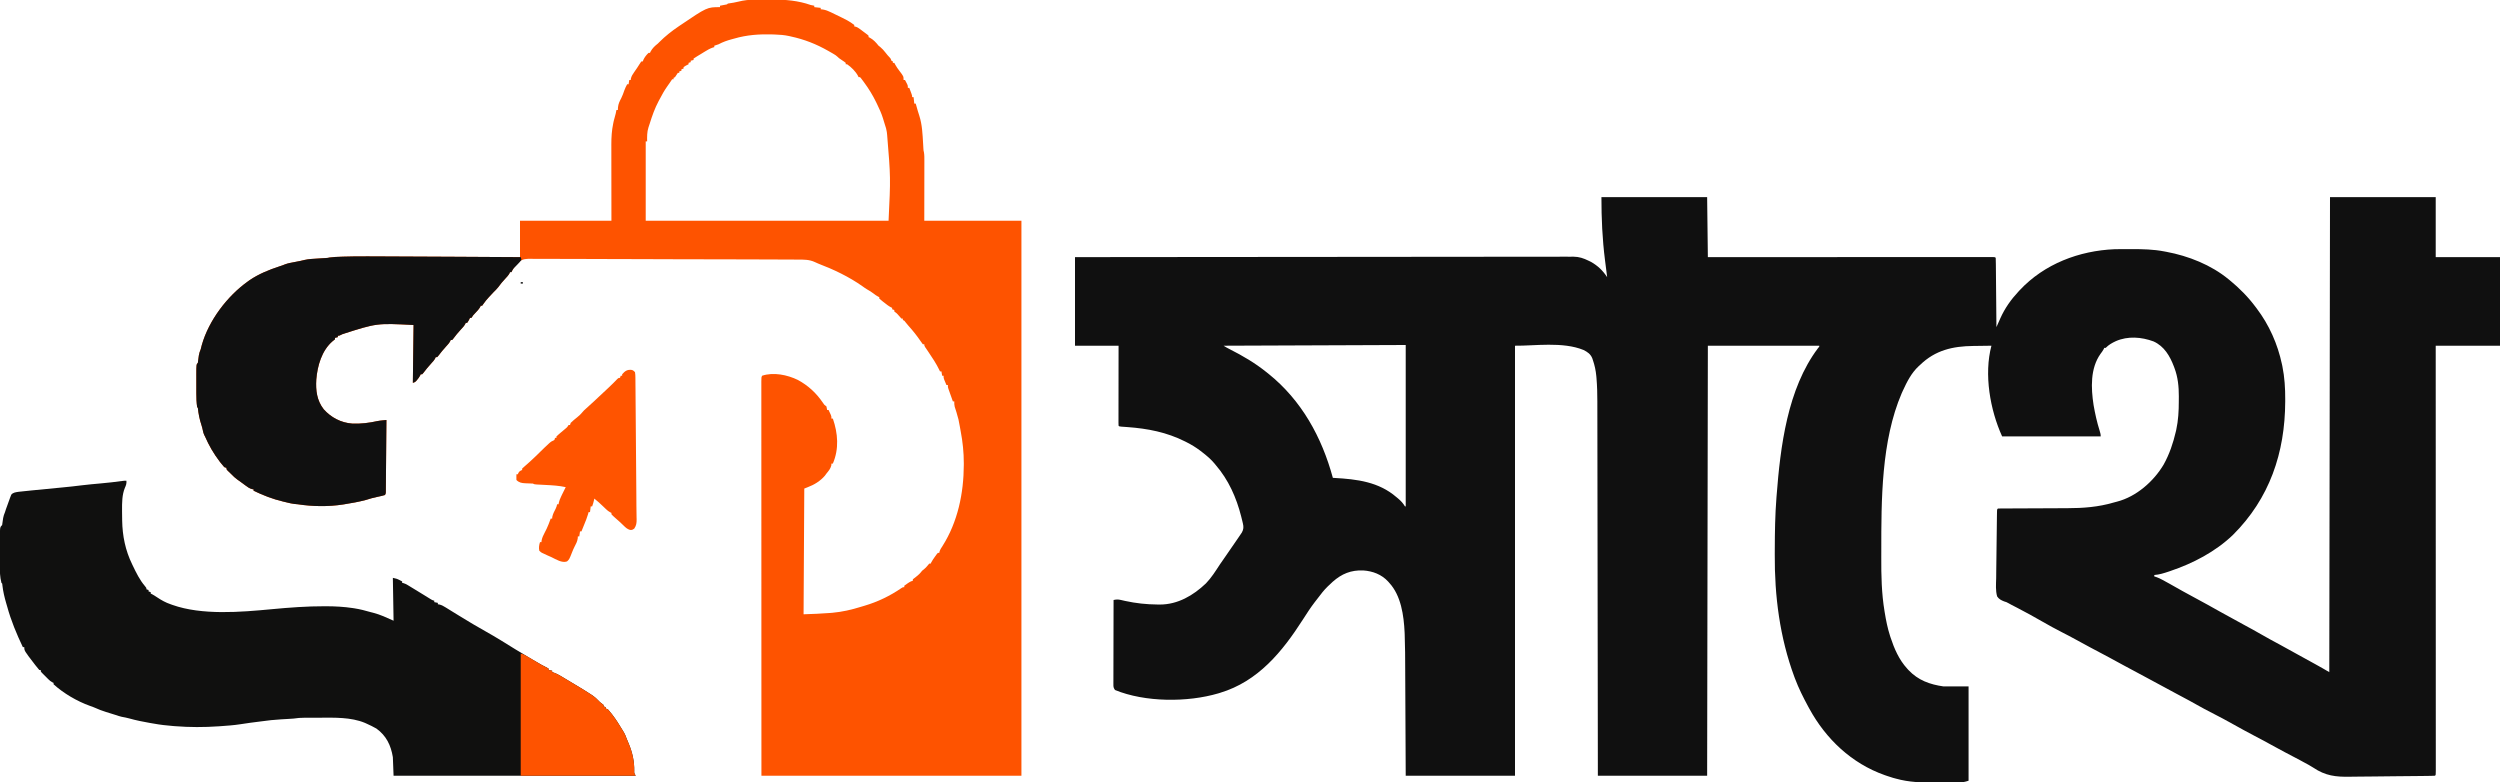
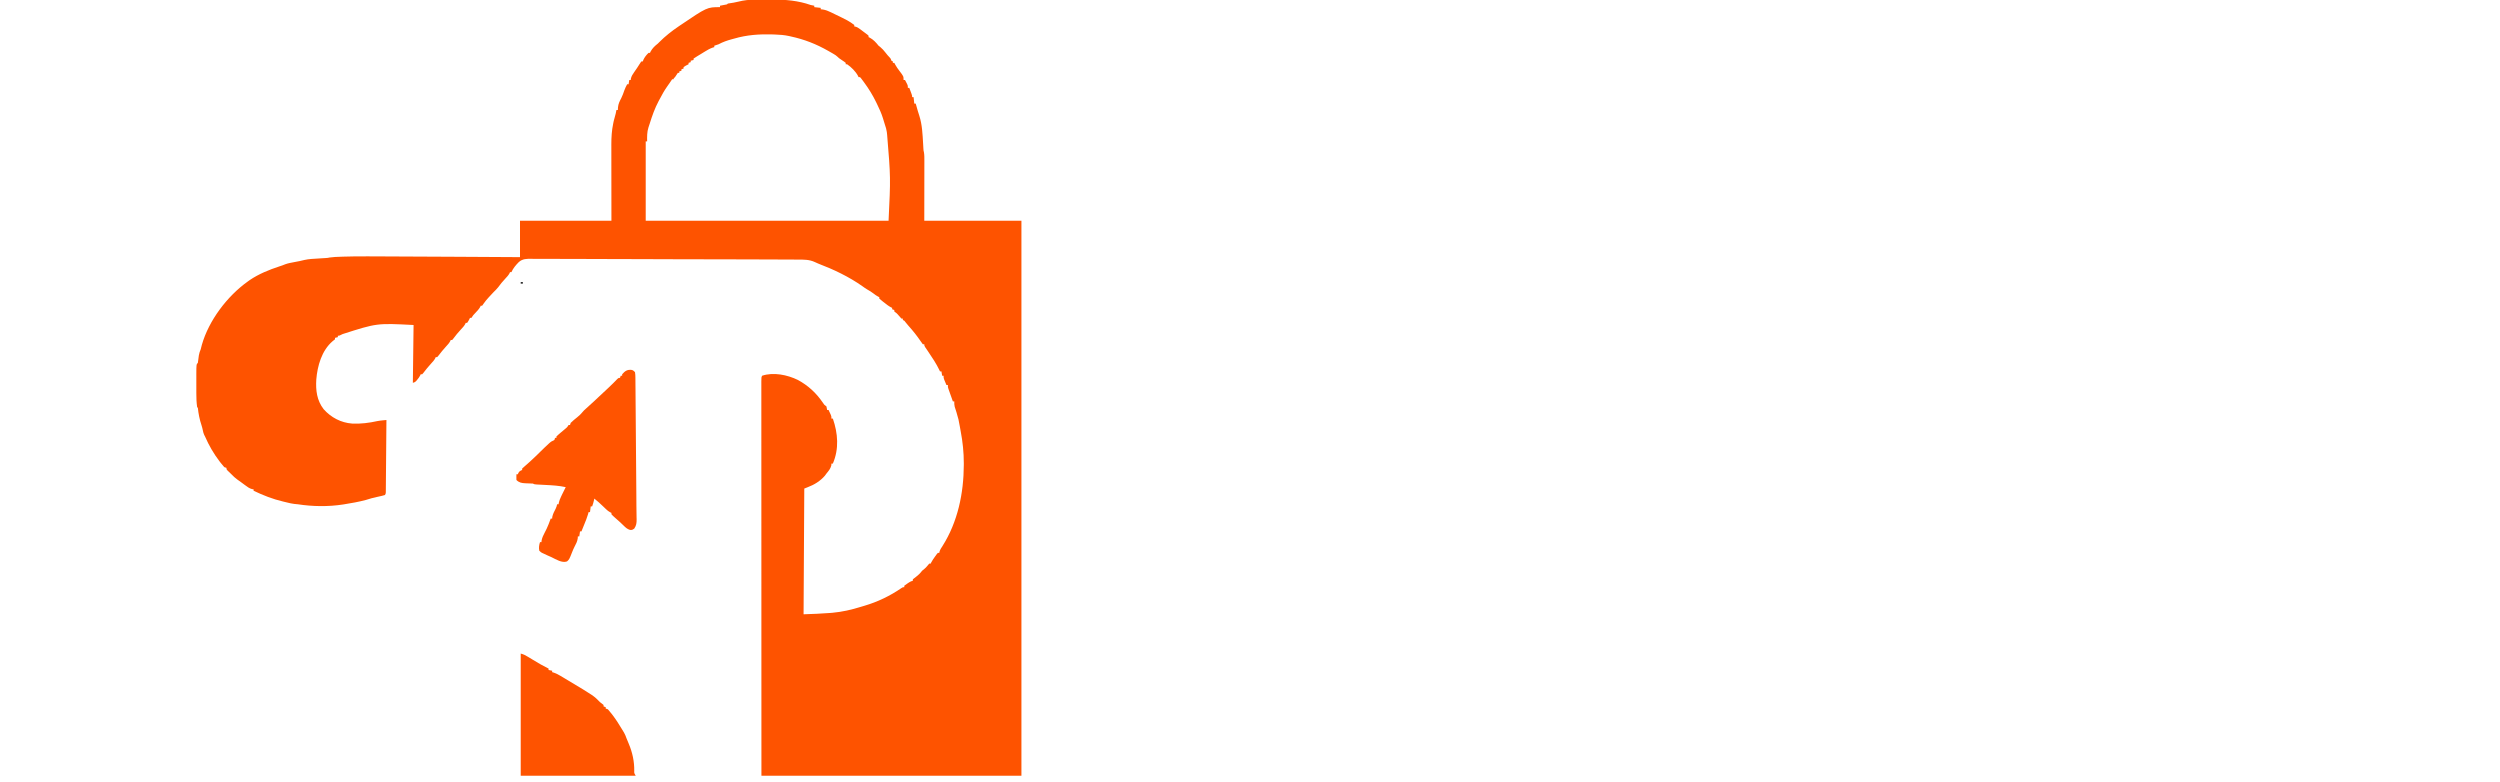
<svg xmlns="http://www.w3.org/2000/svg" version="1.1" width="3500" height="1095">
-   <path d="M0 0 C48.84 0 97.68 0 148 0 C148.33 27.72 148.66 55.44 149 84 C167.259 83.992 167.259 83.992 185.886 83.984 C224.786 83.968 263.686 83.957 302.586 83.949 C308.623 83.948 314.661 83.946 320.698 83.945 C322.501 83.945 322.501 83.945 324.34 83.944 C343.83 83.94 363.319 83.932 382.809 83.923 C402.791 83.914 422.773 83.908 442.755 83.906 C455.095 83.905 467.436 83.9 479.776 83.892 C488.227 83.887 496.677 83.885 505.127 83.886 C510.01 83.887 514.893 83.886 519.776 83.881 C524.239 83.876 528.701 83.876 533.164 83.879 C534.786 83.88 536.407 83.878 538.029 83.875 C540.219 83.871 542.409 83.873 544.599 83.877 C545.82 83.877 547.04 83.876 548.298 83.876 C551 84 551 84 552 85 C552.125 88.013 552.186 91.004 552.205 94.018 C552.215 94.964 552.225 95.91 552.235 96.885 C552.267 100.029 552.292 103.173 552.316 106.316 C552.337 108.49 552.358 110.663 552.379 112.836 C552.435 118.569 552.484 124.302 552.532 130.034 C552.582 135.879 552.638 141.724 552.693 147.568 C552.801 159.046 552.902 170.523 553 182 C553.247 181.438 553.495 180.876 553.75 180.297 C554.895 177.704 556.047 175.114 557.199 172.523 C557.783 171.198 557.783 171.198 558.378 169.845 C564.768 155.523 573.325 143.432 584 132 C584.568 131.388 585.137 130.775 585.723 130.145 C620.131 93.467 668.713 74.979 718.573 72.892 C721.26 72.837 723.945 72.81 726.633 72.797 C727.62 72.79 728.606 72.783 729.623 72.776 C732.79 72.758 735.958 72.752 739.125 72.75 C740.205 72.749 741.286 72.749 742.399 72.748 C757.815 72.763 772.823 73.049 788 76 C788.96 76.177 789.92 76.354 790.909 76.536 C821.916 82.34 853.458 94.828 878 115 C878.819 115.669 878.819 115.669 879.654 116.351 C893.373 127.615 905.408 139.751 916 154 C916.636 154.837 916.636 154.837 917.284 155.69 C934.823 178.79 946.734 205.749 952.75 234.062 C952.949 234.995 953.148 235.927 953.352 236.887 C956.455 252.331 957.378 267.536 957.312 283.25 C957.311 284.164 957.309 285.078 957.307 286.019 C957.067 358.036 935.327 421.989 883.941 473.066 C859.293 496.552 828.252 512.707 796.25 523.5 C795.6 523.72 794.95 523.941 794.28 524.168 C787.535 526.436 781.12 528.499 774 529 C774 529.66 774 530.32 774 531 C774.88 531.273 775.76 531.546 776.666 531.828 C779.768 532.919 782.463 534.185 785.344 535.758 C786.335 536.297 787.326 536.835 788.347 537.39 C789.388 537.963 790.428 538.535 791.5 539.125 C792.583 539.716 793.666 540.307 794.782 540.916 C801.268 544.467 807.697 548.1 814.098 551.801 C819.445 554.848 824.888 557.72 830.312 560.625 C842.367 567.084 854.31 573.73 866.227 580.439 C877.36 586.705 888.552 592.843 899.812 598.875 C907.774 603.141 915.679 607.481 923.5 612 C932.259 617.061 941.138 621.873 950.058 626.644 C958.717 631.285 967.297 636.054 975.857 640.875 C983.664 645.267 991.512 649.579 999.396 653.831 C1006.024 657.419 1012.478 661.196 1019 665 C1019.33 445.55 1019.66 226.1 1020 0 C1068.84 0 1117.68 0 1168 0 C1168 27.72 1168 55.44 1168 84 C1197.7 84 1227.4 84 1258 84 C1258 124.92 1258 165.84 1258 208 C1228.3 208 1198.6 208 1168 208 C1168.002 215.527 1168.004 223.054 1168.007 230.81 C1168.021 280.49 1168.034 330.17 1168.042 379.85 C1168.042 380.697 1168.043 381.544 1168.043 382.417 C1168.046 400.825 1168.049 419.233 1168.051 437.64 C1168.052 446.667 1168.054 455.693 1168.055 464.72 C1168.055 466.067 1168.055 466.067 1168.055 467.442 C1168.06 496.585 1168.067 525.727 1168.076 554.87 C1168.086 584.805 1168.092 614.74 1168.094 644.674 C1168.094 648.898 1168.095 653.121 1168.095 657.344 C1168.095 658.175 1168.095 659.006 1168.095 659.863 C1168.096 673.271 1168.101 686.679 1168.107 700.087 C1168.113 713.549 1168.115 727.012 1168.114 740.475 C1168.113 748.484 1168.115 756.493 1168.121 764.503 C1168.125 770.466 1168.124 776.43 1168.121 782.394 C1168.12 784.82 1168.122 787.245 1168.125 789.67 C1168.129 792.944 1168.127 796.217 1168.123 799.491 C1168.126 800.452 1168.128 801.414 1168.131 802.405 C1168.114 808.886 1168.114 808.886 1167 810 C1165.131 810.125 1163.257 810.18 1161.385 810.208 C1159.554 810.238 1159.554 810.238 1157.686 810.269 C1156.321 810.286 1154.955 810.303 1153.59 810.32 C1152.16 810.341 1150.731 810.362 1149.302 810.384 C1136.162 810.573 1123.021 810.674 1109.88 810.756 C1100.187 810.817 1090.496 810.92 1080.804 811.078 C1073.97 811.186 1067.138 811.243 1060.303 811.264 C1056.235 811.278 1052.169 811.313 1048.101 811.405 C1028.237 811.835 1013.602 810.176 996.579 798.686 C992.192 795.818 987.559 793.404 982.938 790.938 C981.128 789.951 979.319 788.962 977.512 787.973 C970.82 784.343 964.059 780.849 957.3 777.346 C951.711 774.441 946.175 771.467 940.688 768.375 C932.027 763.496 923.232 758.88 914.438 754.25 C904.276 748.901 894.175 743.481 884.188 737.812 C874.591 732.367 864.856 727.247 855.04 722.215 C847.669 718.435 840.349 714.605 833.164 710.482 C826.679 706.776 820.089 703.267 813.5 699.75 C811.052 698.443 808.604 697.136 806.156 695.828 C805.55 695.504 804.944 695.181 804.32 694.847 C798.534 691.755 792.765 688.631 787 685.5 C778.39 680.827 769.763 676.185 761.125 671.562 C751.954 666.654 742.785 661.742 733.625 656.812 C732.552 656.235 731.48 655.658 730.374 655.063 C723.505 651.362 716.655 647.626 709.812 643.875 C701.373 639.25 692.86 634.781 684.315 630.354 C677.848 626.994 671.469 623.504 665.121 619.925 C658.394 616.16 651.545 612.646 644.688 609.125 C635.543 604.423 626.54 599.552 617.641 594.401 C606.046 587.691 594.293 581.255 582.402 575.082 C581.485 574.606 580.568 574.13 579.623 573.639 C577.915 572.755 576.204 571.876 574.49 571.004 C572.914 570.19 571.354 569.343 569.816 568.459 C566.991 566.896 566.991 566.896 563.705 565.944 C559.562 564.256 556.518 562.785 554 559 C551.645 550.879 552.424 541.946 552.649 533.586 C552.727 530.192 552.731 526.797 552.744 523.402 C552.775 517.709 552.853 512.019 552.964 506.327 C553.122 498.291 553.2 490.256 553.261 482.218 C553.349 470.873 553.478 459.529 553.68 448.186 C553.697 447.061 553.714 445.937 553.731 444.778 C553.751 443.761 553.771 442.745 553.792 441.698 C553.808 440.81 553.824 439.921 553.841 439.006 C554 437 554 437 555 436 C556.53 435.899 558.064 435.866 559.597 435.862 C560.592 435.857 561.586 435.851 562.611 435.845 C563.712 435.844 564.813 435.843 565.948 435.842 C567.101 435.837 568.254 435.832 569.442 435.827 C571.96 435.816 574.478 435.808 576.997 435.801 C581.002 435.789 585.007 435.77 589.013 435.748 C600.407 435.686 611.801 435.632 623.196 435.599 C629.482 435.58 635.768 435.551 642.055 435.511 C645.371 435.49 648.688 435.476 652.005 435.472 C674.353 435.442 695.6 433.885 717.103 427.549 C718.671 427.095 720.252 426.688 721.836 426.293 C748.885 419.329 773.176 397.903 787.094 374.43 C795.272 359.715 800.474 344.254 804.25 327.875 C804.401 327.233 804.552 326.59 804.708 325.928 C807.567 312.724 808.354 299.314 808.316 285.843 C808.313 283.501 808.336 281.159 808.361 278.816 C808.418 265.372 807.054 251.917 802.25 239.25 C801.865 238.207 801.865 238.207 801.472 237.142 C795.834 222.345 787.926 208.773 773 202 C756.085 195.73 737.01 194.212 720.152 201.617 C714.733 204.169 710.2 206.676 706 211 C705.34 211 704.68 211 704 211 C703.738 211.568 703.477 212.137 703.207 212.723 C701.906 215.176 700.368 217.228 698.688 219.438 C684.212 239.884 685.377 267.34 689 291 C691.104 303.147 693.761 315.152 697.476 326.913 C698.37 329.744 699 332.007 699 335 C653.46 335 607.92 335 561 335 C544.136 297.9 535.335 248.217 546 208 C539.723 208.07 533.447 208.158 527.171 208.262 C525.042 208.295 522.914 208.324 520.785 208.346 C491.797 208.667 467.404 214.205 446 235 C445.388 235.55 444.775 236.101 444.145 236.668 C434.012 246.059 427.661 258.602 422 271 C421.477 272.134 420.953 273.269 420.414 274.438 C391.67 341.355 391.805 424.102 391.815 495.557 C391.815 498.562 391.808 501.568 391.794 504.573 C391.683 529.686 392.18 554.728 396.312 579.562 C396.42 580.226 396.528 580.889 396.639 581.573 C398.43 592.577 400.571 603.382 404 614 C404.375 615.163 404.375 615.163 404.757 616.35 C409.963 632.138 416.647 647.627 428 660 C428.636 660.704 429.271 661.408 429.926 662.133 C443.537 676.481 459.782 682.255 479 685 C490.55 685 502.1 685 514 685 C514 728.56 514 772.12 514 817 C508.943 818.686 506.204 819.261 501.09 819.306 C500.426 819.315 499.761 819.323 499.076 819.332 C496.887 819.356 494.698 819.364 492.508 819.371 C490.96 819.38 489.411 819.389 487.863 819.398 C484.61 819.415 481.357 819.423 478.104 819.426 C474.817 819.43 471.53 819.45 468.243 819.487 C448.911 819.699 430.77 819.281 412 814 C410.742 813.659 409.484 813.319 408.188 812.968 C405.276 812.122 402.423 811.195 399.562 810.188 C398.574 809.846 397.585 809.505 396.566 809.153 C350.262 792.799 314.271 758.616 291 716 C290.498 715.081 289.996 714.162 289.479 713.215 C282.558 700.45 276.113 687.601 271 674 C270.659 673.096 270.319 672.192 269.968 671.26 C249.663 616.251 242.29 558.424 242.673 500.078 C242.688 497.698 242.697 495.317 242.704 492.937 C242.785 468.919 243.117 444.954 245 421 C245.098 419.721 245.098 419.721 245.199 418.417 C250.546 349.19 260.274 268.562 303.199 211.457 C305.099 209.373 305.099 209.373 305 208 C253.52 208 202.04 208 149 208 C148.67 406.66 148.34 605.32 148 810 C97.51 810 47.02 810 -5 810 C-5.02 793.641 -5.04 777.282 -5.06 760.427 C-5.074 749.501 -5.087 738.575 -5.101 727.649 C-5.103 726.607 -5.103 726.607 -5.104 725.545 C-5.134 702.158 -5.167 678.771 -5.201 655.384 C-5.203 654.238 -5.203 654.238 -5.205 653.07 C-5.229 636.469 -5.255 619.868 -5.28 603.267 C-5.293 595.125 -5.305 586.983 -5.317 578.842 C-5.319 578.031 -5.32 577.221 -5.321 576.386 C-5.361 550.162 -5.395 523.938 -5.425 497.714 C-5.456 470.748 -5.493 443.782 -5.539 416.816 C-5.545 413 -5.552 409.185 -5.558 405.369 C-5.559 404.618 -5.561 403.867 -5.562 403.094 C-5.582 391.044 -5.595 378.994 -5.605 366.944 C-5.616 354.808 -5.634 342.671 -5.659 330.534 C-5.673 323.967 -5.683 317.401 -5.684 310.834 C-5.686 304.807 -5.696 298.78 -5.714 292.754 C-5.719 290.588 -5.721 288.422 -5.718 286.256 C-5.709 275.315 -5.978 264.469 -6.9 253.564 C-6.979 252.627 -7.057 251.691 -7.138 250.727 C-7.872 242.857 -9.41 235.491 -12 228 C-12.275 227.183 -12.549 226.365 -12.832 225.523 C-15.227 219.683 -19.464 216.772 -25 214 C-54.215 201.984 -94.117 208.354 -121 208 C-121 406.66 -121 605.32 -121 810 C-171.49 810 -221.98 810 -274 810 C-274.061 796.996 -274.121 783.992 -274.184 770.594 C-274.224 762.318 -274.265 754.042 -274.307 745.766 C-274.373 732.652 -274.438 719.538 -274.497 706.424 C-274.541 696.869 -274.587 687.315 -274.637 677.76 C-274.663 672.711 -274.688 667.662 -274.709 662.614 C-274.77 637.314 -274.77 637.314 -275.438 612.025 C-275.473 611.135 -275.509 610.245 -275.545 609.329 C-276.661 585.886 -280.45 557.926 -297 540 C-297.543 539.379 -298.085 538.757 -298.645 538.117 C-307.846 528.161 -320.131 523.527 -333.508 522.617 C-350.525 521.952 -363.504 527.215 -376.25 538.5 C-377.841 539.991 -379.425 541.491 -381 543 C-381.592 543.54 -382.183 544.08 -382.793 544.637 C-388.405 549.929 -392.981 556.136 -397.655 562.245 C-398.869 563.829 -400.094 565.403 -401.32 566.977 C-407.262 574.707 -412.501 582.823 -417.744 591.036 C-446.667 636.258 -480.568 677.931 -534 694 C-535.168 694.355 -535.168 694.355 -536.359 694.717 C-579.591 707.486 -638.969 707.275 -681 690 C-683.191 686.714 -683.248 685.778 -683.241 681.97 C-683.243 680.931 -683.246 679.892 -683.249 678.821 C-683.242 677.682 -683.234 676.542 -683.227 675.368 C-683.227 674.168 -683.228 672.968 -683.228 671.732 C-683.227 668.441 -683.217 665.15 -683.203 661.859 C-683.19 658.419 -683.189 654.98 -683.187 651.541 C-683.181 645.028 -683.164 638.515 -683.144 632.002 C-683.122 624.587 -683.111 617.173 -683.101 609.758 C-683.08 594.505 -683.045 579.253 -683 564 C-679.213 563.161 -676.688 563.04 -672.895 563.926 C-671.921 564.145 -670.947 564.364 -669.944 564.589 C-668.394 564.947 -668.394 564.947 -666.812 565.312 C-651.612 568.613 -637.254 570.16 -621.688 570.312 C-620.531 570.33 -619.374 570.348 -618.183 570.366 C-593.109 570.343 -571.413 557.675 -553.666 540.722 C-546.098 532.899 -540.155 523.42 -534.227 514.344 C-531.416 510.077 -528.445 505.924 -525.5 501.75 C-519.99 493.903 -514.552 486.01 -509.188 478.062 C-508.488 477.038 -507.788 476.014 -507.066 474.958 C-506.419 473.993 -505.772 473.029 -505.105 472.035 C-504.529 471.183 -503.954 470.331 -503.36 469.453 C-500.876 464.973 -500.802 461.663 -501.969 456.746 C-502.206 455.737 -502.444 454.727 -502.689 453.687 C-502.957 452.615 -503.224 451.542 -503.5 450.438 C-503.774 449.326 -504.048 448.214 -504.331 447.069 C-511.036 420.61 -522.062 395.824 -540 375 C-540.623 374.245 -541.245 373.489 -541.887 372.711 C-546.993 366.683 -552.748 361.807 -559 357 C-559.911 356.296 -560.823 355.592 -561.762 354.867 C-567.891 350.268 -574.152 346.428 -581 343 C-581.611 342.691 -582.222 342.381 -582.851 342.062 C-608.605 329.113 -635.106 323.982 -663.685 321.9 C-664.428 321.845 -665.171 321.79 -665.937 321.734 C-667.975 321.586 -670.015 321.448 -672.054 321.31 C-675 321 -675 321 -676 320 C-676.096 318.545 -676.122 317.086 -676.12 315.628 C-676.122 314.684 -676.123 313.74 -676.124 312.768 C-676.119 311.202 -676.119 311.202 -676.114 309.605 C-676.114 308.513 -676.114 307.42 -676.114 306.294 C-676.113 302.664 -676.105 299.033 -676.098 295.402 C-676.096 292.893 -676.094 290.383 -676.093 287.873 C-676.09 281.931 -676.082 275.988 -676.072 270.045 C-676.058 261.432 -676.053 252.819 -676.046 244.206 C-676.036 232.138 -676.017 220.069 -676 208 C-696.13 208 -716.26 208 -737 208 C-737 167.08 -737 126.16 -737 84 C-704.769 83.959 -704.769 83.959 -692.266 83.944 C-691.488 83.944 -690.71 83.943 -689.908 83.942 C-638.371 83.88 -586.835 83.824 -535.299 83.788 C-534.303 83.788 -533.308 83.787 -532.283 83.786 C-510.659 83.771 -489.034 83.757 -467.41 83.745 C-456.805 83.738 -446.201 83.732 -435.596 83.725 C-434.013 83.724 -434.013 83.724 -432.398 83.723 C-398.191 83.702 -363.985 83.664 -329.778 83.619 C-294.627 83.571 -259.476 83.541 -224.325 83.53 C-219.36 83.529 -214.396 83.527 -209.431 83.526 C-208.454 83.525 -207.477 83.525 -206.47 83.525 C-190.74 83.519 -175.01 83.495 -159.279 83.466 C-143.466 83.436 -127.653 83.425 -111.84 83.432 C-102.444 83.436 -93.049 83.426 -83.653 83.396 C-77.375 83.377 -71.097 83.377 -64.819 83.391 C-61.242 83.398 -57.667 83.398 -54.091 83.376 C-50.233 83.351 -46.376 83.366 -42.518 83.385 C-40.864 83.365 -40.864 83.365 -39.176 83.345 C-31.211 83.431 -25.122 85.512 -18 89 C-16.295 89.826 -16.295 89.826 -14.555 90.668 C-4.986 96.094 1.978 102.824 8 112 C7.709 109.661 7.417 107.323 7.125 104.984 C6.99 103.899 6.99 103.899 6.852 102.792 C6.244 97.928 5.624 93.065 5 88.203 C1.253 58.669 0 30.025 0 0 Z M551 186 C552 188 552 188 552 188 Z M-279.09 207.016 C-279.977 207.019 -280.863 207.023 -281.777 207.026 C-282.762 207.03 -283.748 207.034 -284.763 207.038 C-286.32 207.044 -286.32 207.044 -287.909 207.05 C-291.416 207.064 -294.923 207.078 -298.43 207.092 C-300.933 207.102 -303.435 207.112 -305.938 207.121 C-311.34 207.143 -316.743 207.164 -322.145 207.185 C-329.957 207.216 -337.768 207.247 -345.58 207.278 C-358.252 207.327 -370.924 207.377 -383.596 207.427 C-395.909 207.476 -408.222 207.524 -420.534 207.573 C-421.672 207.577 -421.672 207.577 -422.833 207.582 C-426.637 207.597 -430.442 207.612 -434.247 207.627 C-465.831 207.751 -497.416 207.876 -529 208 C-526.19 209.873 -523.413 211.356 -520.398 212.871 C-502.099 222.148 -485.028 232.123 -469 245 C-468.068 245.739 -467.136 246.477 -466.176 247.238 C-419.749 284.525 -391.466 336.021 -376 393 C-375.262 393.04 -374.524 393.079 -373.763 393.12 C-342.164 394.893 -311.805 398.544 -287 420 C-286.256 420.611 -285.512 421.222 -284.746 421.852 C-280.673 425.257 -277.76 428.473 -275 433 C-274.67 433 -274.34 433 -274 433 C-274 358.42 -274 283.84 -274 207 C-275.697 207 -277.393 207.009 -279.09 207.016 Z " fill="#101010" transform="translate(2242,276)" />
-   <path d="M0 0 C1.254 -0.008 2.508 -0.015 3.8 -0.023 C7.111 -0.037 10.422 -0.035 13.734 -0.029 C17.02 -0.033 20.307 -0.08 23.594 -0.117 C42.037 -0.203 59.968 1.312 77.484 7.469 C79.145 7.83 80.811 8.173 82.484 8.469 C82.484 9.129 82.484 9.789 82.484 10.469 C85.454 10.799 88.424 11.129 91.484 11.469 C91.484 12.129 91.484 12.789 91.484 13.469 C93 13.622 93 13.622 94.547 13.777 C98.663 14.5 101.727 15.723 105.484 17.531 C106.126 17.839 106.767 18.147 107.428 18.465 C130.852 29.83 130.852 29.83 138.484 35.469 C138.484 36.129 138.484 36.789 138.484 37.469 C139.064 37.579 139.644 37.689 140.241 37.803 C142.743 38.545 144.289 39.564 146.375 41.121 C147.438 41.915 147.438 41.915 148.523 42.725 C149.253 43.28 149.983 43.834 150.734 44.406 C151.479 44.957 152.225 45.508 152.992 46.076 C154.048 46.872 154.048 46.872 155.125 47.684 C155.77 48.169 156.415 48.655 157.079 49.156 C157.775 49.806 157.775 49.806 158.484 50.469 C158.484 51.129 158.484 51.789 158.484 52.469 C159.289 52.809 159.289 52.809 160.109 53.156 C165.358 56.057 168.806 59.841 172.484 64.469 C173.254 65.064 174.024 65.66 174.816 66.273 C177.681 68.631 179.809 71.126 182.109 74.031 C184.999 77.714 184.999 77.714 188.195 81.121 C189.484 82.469 189.484 82.469 190.484 85.469 C191.144 85.799 191.804 86.129 192.484 86.469 C192.484 87.129 192.484 87.789 192.484 88.469 C193.144 88.469 193.804 88.469 194.484 88.469 C195.289 89.954 195.289 89.954 196.109 91.469 C197.735 94.332 199.534 96.926 201.547 99.531 C207.484 107.288 207.484 107.288 207.484 112.469 C208.144 112.469 208.804 112.469 209.484 112.469 C210.158 113.736 210.823 115.007 211.484 116.281 C211.856 116.989 212.227 117.697 212.609 118.426 C213.484 120.469 213.484 120.469 213.484 123.469 C214.144 123.469 214.804 123.469 215.484 123.469 C216.155 125.259 216.821 127.051 217.484 128.844 C217.856 129.841 218.227 130.839 218.609 131.867 C219.484 134.469 219.484 134.469 219.484 136.469 C220.144 136.469 220.804 136.469 221.484 136.469 C221.814 139.439 222.144 142.409 222.484 145.469 C223.144 145.469 223.804 145.469 224.484 145.469 C224.75 146.41 225.015 147.351 225.289 148.32 C225.642 149.566 225.995 150.811 226.359 152.094 C226.707 153.324 227.055 154.553 227.414 155.82 C228.07 158.057 228.765 160.284 229.523 162.488 C233.579 175.066 234.063 188.49 234.838 201.578 C234.909 202.785 234.981 203.991 235.055 205.234 C235.114 206.315 235.174 207.395 235.235 208.509 C235.399 211.349 235.399 211.349 235.993 213.585 C236.676 217.593 236.615 221.515 236.598 225.573 C236.598 226.957 236.598 226.957 236.598 228.369 C236.598 231.346 236.59 234.323 236.582 237.301 C236.581 239.142 236.58 240.984 236.579 242.826 C236.574 249.644 236.56 256.463 236.547 263.281 C236.526 278.523 236.506 293.765 236.484 309.469 C281.364 309.469 326.244 309.469 372.484 309.469 C372.484 565.879 372.484 822.289 372.484 1086.469 C252.364 1086.469 132.244 1086.469 8.484 1086.469 C8.444 946.355 8.444 946.355 8.436 892.765 C8.434 878.751 8.432 864.738 8.43 850.724 C8.43 849.028 8.429 847.333 8.429 845.638 C8.425 818.592 8.417 791.545 8.408 764.498 C8.399 736.712 8.392 708.925 8.39 681.138 C8.39 677.217 8.39 673.297 8.389 669.376 C8.389 668.604 8.389 667.833 8.389 667.038 C8.388 654.593 8.383 642.149 8.378 629.704 C8.372 617.207 8.369 604.71 8.371 592.213 C8.372 585.436 8.37 578.659 8.365 571.883 C8.36 565.689 8.36 559.494 8.363 553.3 C8.364 551.05 8.363 548.8 8.359 546.549 C8.356 543.509 8.358 540.469 8.361 537.429 C8.359 536.539 8.356 535.649 8.353 534.732 C8.37 528.697 8.37 528.697 9.484 526.469 C25.34 521.184 44.846 525.246 59.504 532.399 C73.769 540.103 85.122 550.536 94.213 563.861 C96.351 567.193 96.351 567.193 99.484 569.469 C100.109 572.031 100.109 572.031 100.484 574.469 C101.144 574.469 101.804 574.469 102.484 574.469 C103.158 575.903 103.823 577.341 104.484 578.781 C104.856 579.582 105.227 580.382 105.609 581.207 C106.484 583.469 106.484 583.469 106.484 586.469 C107.144 586.469 107.804 586.469 108.484 586.469 C115.619 607.317 117.326 628.838 108.484 649.469 C107.824 649.469 107.164 649.469 106.484 649.469 C106.443 650.294 106.402 651.119 106.359 651.969 C105.161 656.763 102.576 659.7 99.484 663.469 C98.783 664.438 98.082 665.408 97.359 666.406 C91.126 673.746 82.44 679.151 73.484 682.469 C71.834 683.129 70.184 683.789 68.484 684.469 C68.154 742.549 67.824 800.629 67.484 860.469 C86.287 859.822 86.287 859.822 105.047 858.594 C106.032 858.508 107.018 858.423 108.033 858.335 C121.639 857.077 134.482 854.141 147.511 850.079 C149.343 849.512 151.183 848.972 153.023 848.434 C171.089 843.109 188.569 834.692 204.109 824.031 C206.484 822.469 206.484 822.469 208.484 822.469 C208.484 821.809 208.484 821.149 208.484 820.469 C210.348 818.996 210.348 818.996 212.797 817.406 C213.597 816.879 214.398 816.352 215.223 815.809 C217.484 814.469 217.484 814.469 220.484 813.469 C220.484 812.809 220.484 812.149 220.484 811.469 C222.312 809.918 222.312 809.918 224.734 808.156 C228.231 805.523 230.835 802.97 233.484 799.469 C234.289 798.829 235.093 798.19 235.922 797.531 C238.058 795.812 239.49 794.331 241.172 792.219 C241.935 791.311 242.698 790.404 243.484 789.469 C244.144 789.469 244.804 789.469 245.484 789.469 C245.732 788.927 245.979 788.386 246.234 787.828 C247.764 784.94 249.576 782.371 251.484 779.719 C252.186 778.734 252.887 777.749 253.609 776.734 C254.228 775.987 254.847 775.239 255.484 774.469 C256.144 774.469 256.804 774.469 257.484 774.469 C257.624 773.651 257.624 773.651 257.766 772.816 C258.694 769.786 260.243 767.557 261.984 764.906 C283.345 731.254 291.679 690.934 291.797 651.531 C291.799 650.693 291.802 649.855 291.805 648.991 C291.81 633.814 290.331 619.396 287.484 604.469 C287.12 602.433 286.758 600.396 286.398 598.359 C284.522 587.768 284.522 587.768 281.484 577.469 C280.932 575.785 280.39 574.097 279.859 572.406 C279.599 571.59 279.339 570.774 279.07 569.934 C278.458 567.359 278.381 565.105 278.484 562.469 C277.824 562.469 277.164 562.469 276.484 562.469 C276.229 561.686 276.229 561.686 275.969 560.887 C274.192 555.49 272.274 550.163 270.254 544.852 C269.484 542.469 269.484 542.469 269.484 539.469 C268.824 539.469 268.164 539.469 267.484 539.469 C266.811 537.867 266.146 536.262 265.484 534.656 C265.113 533.763 264.742 532.87 264.359 531.949 C263.484 529.469 263.484 529.469 263.484 526.469 C262.824 526.469 262.164 526.469 261.484 526.469 C261.154 524.489 260.824 522.509 260.484 520.469 C259.824 520.469 259.164 520.469 258.484 520.469 C258.228 519.909 257.971 519.35 257.707 518.773 C253.351 509.651 247.781 501.328 242.125 492.977 C241.034 491.364 241.034 491.364 239.922 489.719 C239.261 488.755 238.599 487.79 237.918 486.797 C236.484 484.469 236.484 484.469 236.484 482.469 C235.824 482.469 235.164 482.469 234.484 482.469 C233.004 480.598 233.004 480.598 231.297 478.031 C226.094 470.399 220.471 463.336 214.277 456.484 C212.833 454.86 211.459 453.173 210.109 451.469 C208.634 449.372 208.634 449.372 206.484 448.469 C206.484 447.809 206.484 447.149 206.484 446.469 C205.824 446.469 205.164 446.469 204.484 446.469 C202.863 444.789 202.863 444.789 201.047 442.594 C198.9 440.007 197.317 438.357 194.484 436.469 C194.484 435.809 194.484 435.149 194.484 434.469 C193.494 434.139 192.504 433.809 191.484 433.469 C191.484 432.809 191.484 432.149 191.484 431.469 C190.896 431.191 190.307 430.913 189.7 430.627 C186.233 428.815 183.301 426.381 180.234 423.969 C179.585 423.47 178.935 422.971 178.266 422.457 C176.632 421.177 175.053 419.828 173.484 418.469 C173.484 417.809 173.484 417.149 173.484 416.469 C172.903 416.198 172.322 415.927 171.723 415.648 C169.489 414.471 167.654 413.152 165.672 411.594 C162.682 409.308 159.667 407.383 156.359 405.574 C154.175 404.286 152.163 402.832 150.109 401.344 C131.131 387.915 109.584 377.702 87.907 369.442 C85.484 368.469 85.484 368.469 83.423 367.437 C75.527 363.685 67.609 363.883 59.063 363.9 C57.401 363.889 55.738 363.876 54.076 363.862 C49.527 363.828 44.978 363.819 40.429 363.814 C35.515 363.804 30.602 363.772 25.688 363.743 C13.836 363.679 1.984 363.652 -9.868 363.628 C-15.454 363.616 -21.04 363.6 -26.626 363.583 C-45.201 363.529 -63.775 363.484 -82.349 363.467 C-84.131 363.465 -84.131 363.465 -85.948 363.463 C-87.138 363.462 -88.329 363.461 -89.555 363.46 C-91.967 363.458 -94.379 363.455 -96.791 363.453 C-98.586 363.451 -98.586 363.451 -100.417 363.449 C-119.811 363.429 -139.205 363.352 -158.599 363.249 C-178.524 363.145 -198.448 363.09 -218.373 363.083 C-229.555 363.078 -240.737 363.052 -251.919 362.972 C-261.438 362.904 -270.956 362.881 -280.475 362.915 C-285.33 362.931 -290.183 362.927 -295.037 362.865 C-299.488 362.809 -303.933 362.814 -308.383 362.866 C-309.988 362.874 -311.592 362.861 -313.196 362.823 C-319.916 362.673 -325.843 362.658 -331.14 367.328 C-335.283 371.5 -339.17 376.023 -341.516 381.469 C-342.176 381.469 -342.836 381.469 -343.516 381.469 C-343.748 382.02 -343.98 382.572 -344.219 383.141 C-345.864 386.094 -347.947 388.26 -350.266 390.719 C-353.803 394.536 -357.088 398.351 -360.066 402.617 C-362.019 405.112 -364.261 407.244 -366.516 409.469 C-368.363 411.417 -370.198 413.37 -372.016 415.344 C-372.498 415.867 -372.981 416.39 -373.478 416.929 C-376.044 419.743 -378.429 422.575 -380.578 425.719 C-381.217 426.626 -381.857 427.534 -382.516 428.469 C-383.176 428.469 -383.836 428.469 -384.516 428.469 C-384.741 429.013 -384.967 429.557 -385.199 430.117 C-386.928 433.205 -389.161 435.513 -391.578 438.094 C-394.931 441.511 -394.931 441.511 -397.516 445.469 C-398.176 445.469 -398.836 445.469 -399.516 445.469 C-399.804 446.067 -400.093 446.665 -400.391 447.281 C-401.516 449.469 -401.516 449.469 -403.516 452.469 C-404.176 452.469 -404.836 452.469 -405.516 452.469 C-405.749 453.022 -405.982 453.575 -406.223 454.145 C-407.852 457.073 -409.905 459.217 -412.203 461.656 C-416.137 465.892 -419.738 470.216 -423.141 474.887 C-423.594 475.409 -424.048 475.931 -424.516 476.469 C-425.176 476.469 -425.836 476.469 -426.516 476.469 C-426.883 477.316 -426.883 477.316 -427.258 478.18 C-428.743 480.882 -430.535 482.842 -432.641 485.094 C-436.64 489.436 -440.311 493.938 -443.887 498.633 C-444.424 499.239 -444.962 499.845 -445.516 500.469 C-446.176 500.469 -446.836 500.469 -447.516 500.469 C-447.883 501.316 -447.883 501.316 -448.258 502.18 C-449.743 504.882 -451.535 506.842 -453.641 509.094 C-457.64 513.436 -461.311 517.938 -464.887 522.633 C-465.424 523.239 -465.962 523.845 -466.516 524.469 C-467.176 524.469 -467.836 524.469 -468.516 524.469 C-468.785 525.053 -469.054 525.637 -469.332 526.238 C-470.519 528.475 -471.814 530.233 -473.453 532.156 C-473.957 532.758 -474.461 533.36 -474.98 533.98 C-476.516 535.469 -476.516 535.469 -479.516 536.469 C-479.186 509.739 -478.856 483.009 -478.516 455.469 C-529.9 452.816 -529.9 452.816 -577.871 468.183 C-582.309 470.469 -582.309 470.469 -584.516 470.469 C-584.516 471.129 -584.516 471.789 -584.516 472.469 C-585.836 472.799 -587.156 473.129 -588.516 473.469 C-588.516 474.129 -588.516 474.789 -588.516 475.469 C-589.628 476.426 -590.783 477.334 -591.953 478.219 C-607.094 491.215 -613.167 512.705 -614.712 531.909 C-615.639 546.929 -613.905 561.121 -604.391 573.363 C-594.063 584.96 -580.136 592.312 -564.516 593.469 C-552.654 594.103 -540.546 592.503 -528.972 589.94 C-526.392 589.445 -523.846 589.155 -521.23 588.91 C-520.344 588.826 -519.457 588.741 -518.543 588.655 C-517.539 588.563 -517.539 588.563 -516.516 588.469 C-516.623 601.864 -516.736 615.259 -516.855 628.654 C-516.91 634.873 -516.964 641.092 -517.013 647.312 C-517.061 653.309 -517.113 659.307 -517.169 665.304 C-517.189 667.597 -517.208 669.889 -517.225 672.182 C-517.249 675.384 -517.279 678.585 -517.31 681.787 C-517.316 682.743 -517.322 683.698 -517.328 684.683 C-517.338 685.553 -517.347 686.422 -517.357 687.318 C-517.364 688.076 -517.37 688.833 -517.377 689.614 C-517.516 691.469 -517.516 691.469 -518.516 693.469 C-520.462 694.123 -520.462 694.123 -522.996 694.688 C-523.913 694.898 -524.83 695.108 -525.775 695.324 C-526.742 695.537 -527.708 695.75 -528.703 695.969 C-534.41 697.251 -539.984 698.547 -545.516 700.469 C-555.388 703.07 -565.436 704.893 -575.516 706.469 C-576.186 706.576 -576.856 706.683 -577.547 706.794 C-598.229 709.975 -619.865 709.625 -640.516 706.469 C-642.202 706.293 -643.89 706.125 -645.578 705.969 C-648.959 705.539 -652.114 704.85 -655.408 704.004 C-657.344 703.512 -659.289 703.059 -661.234 702.609 C-675.731 699.195 -689.114 693.94 -702.516 687.469 C-702.516 686.809 -702.516 686.149 -702.516 685.469 C-703.54 685.368 -703.54 685.368 -704.586 685.266 C-708.449 684.215 -711.238 682.085 -714.391 679.719 C-714.977 679.288 -715.564 678.858 -716.168 678.414 C-717.353 677.544 -718.536 676.67 -719.716 675.793 C-721.562 674.434 -723.431 673.11 -725.305 671.789 C-728.407 669.547 -730.881 667.235 -733.516 664.469 C-734.438 663.577 -734.438 663.577 -735.379 662.668 C-736.022 662.045 -736.665 661.423 -737.328 660.781 C-737.933 660.2 -738.537 659.619 -739.16 659.02 C-740.516 657.469 -740.516 657.469 -740.516 655.469 C-741.506 655.139 -742.496 654.809 -743.516 654.469 C-745.307 652.486 -746.951 650.517 -748.578 648.406 C-749.06 647.785 -749.542 647.164 -750.038 646.524 C-758.376 635.573 -765.053 624.092 -770.516 611.469 C-771.057 610.436 -771.057 610.436 -771.609 609.383 C-772.602 607.287 -773.069 605.367 -773.516 603.094 C-774.051 600.531 -774.624 598.145 -775.453 595.656 C-778.107 587.694 -779.696 579.803 -780.516 571.469 C-780.846 571.139 -781.176 570.809 -781.516 570.469 C-782.424 564.035 -782.663 557.736 -782.648 551.246 C-782.65 549.829 -782.65 549.829 -782.651 548.383 C-782.652 546.399 -782.65 544.415 -782.646 542.43 C-782.641 539.411 -782.646 536.392 -782.652 533.373 C-782.652 531.435 -782.65 529.497 -782.648 527.559 C-782.65 526.666 -782.652 525.773 -782.655 524.853 C-782.602 510.555 -782.602 510.555 -780.516 508.469 C-779.973 504.982 -779.549 501.486 -779.113 497.984 C-778.574 494.814 -777.762 492.404 -776.516 489.469 C-775.983 487.43 -775.463 485.388 -774.953 483.344 C-765.192 449.054 -739.382 415.034 -710.516 394.469 C-709.639 393.837 -708.763 393.205 -707.859 392.555 C-695.316 384.076 -680.853 378.147 -666.516 373.469 C-662.33 372.107 -662.33 372.107 -658.25 370.469 C-654.187 368.983 -650.009 368.272 -645.766 367.469 C-644.041 367.136 -642.318 366.803 -640.594 366.469 C-639.737 366.305 -638.88 366.141 -637.997 365.972 C-635.732 365.513 -633.504 364.97 -631.262 364.41 C-625.035 363.006 -618.683 362.788 -612.328 362.406 C-609.855 362.251 -607.383 362.094 -604.91 361.934 C-603.826 361.868 -602.741 361.802 -601.624 361.734 C-598.611 361.534 -598.611 361.534 -596.067 360.987 C-590.922 360.236 -585.784 360.095 -580.592 359.912 C-579.435 359.87 -578.277 359.828 -577.085 359.784 C-565.818 359.401 -554.565 359.338 -543.293 359.375 C-540.984 359.379 -538.675 359.382 -536.365 359.386 C-499.742 359.456 -463.118 359.701 -426.495 359.914 C-415.889 359.976 -405.283 360.036 -394.678 360.096 C-372.957 360.218 -351.236 360.343 -329.516 360.469 C-329.516 343.639 -329.516 326.809 -329.516 309.469 C-287.276 309.469 -245.036 309.469 -201.516 309.469 C-201.555 271.833 -201.555 271.833 -201.606 234.198 C-201.61 226.889 -201.61 226.889 -201.611 223.458 C-201.613 221.082 -201.616 218.706 -201.621 216.33 C-201.629 212.713 -201.63 209.096 -201.629 205.479 C-201.635 203.914 -201.635 203.914 -201.64 202.317 C-201.627 192.656 -201.058 183.124 -199.078 173.656 C-198.832 172.454 -198.586 171.251 -198.332 170.012 C-197.513 166.456 -196.535 162.972 -195.516 159.469 C-195.162 157.806 -194.82 156.141 -194.516 154.469 C-193.856 154.469 -193.196 154.469 -192.516 154.469 C-192.454 153.19 -192.392 151.911 -192.328 150.594 C-191.803 145.79 -190.125 142.3 -187.848 138.086 C-186.019 134.493 -184.756 130.765 -183.43 126.965 C-182.338 123.984 -181.023 121.258 -179.516 118.469 C-178.856 118.469 -178.196 118.469 -177.516 118.469 C-177.186 116.489 -176.856 114.509 -176.516 112.469 C-175.856 112.469 -175.196 112.469 -174.516 112.469 C-174.427 111.762 -174.338 111.056 -174.246 110.328 C-173.363 106.872 -171.861 104.646 -169.828 101.719 C-169.11 100.677 -168.392 99.636 -167.652 98.562 C-166.947 97.542 -166.242 96.521 -165.516 95.469 C-163.917 92.989 -162.323 90.507 -160.742 88.016 C-160.337 87.505 -159.933 86.995 -159.516 86.469 C-158.856 86.469 -158.196 86.469 -157.516 86.469 C-157.309 85.788 -157.103 85.108 -156.891 84.406 C-155.087 80.552 -152.615 77.391 -149.516 74.469 C-148.856 74.469 -148.196 74.469 -147.516 74.469 C-147.268 73.912 -147.021 73.355 -146.766 72.781 C-144.163 67.967 -140.786 64.801 -136.516 61.469 C-135.794 60.747 -135.072 60.025 -134.328 59.281 C-126.042 50.996 -117.182 44.033 -107.516 37.469 C-106.948 37.082 -106.381 36.695 -105.796 36.296 C-67.623 10.469 -67.623 10.469 -49.516 10.469 C-49.516 9.809 -49.516 9.149 -49.516 8.469 C-48.805 8.336 -48.095 8.203 -47.363 8.066 C-46.444 7.89 -45.525 7.713 -44.578 7.531 C-43.203 7.27 -43.203 7.27 -41.801 7.004 C-39.563 6.692 -39.563 6.692 -38.516 5.469 C-35.812 4.956 -33.096 4.569 -30.375 4.164 C-28.16 3.765 -25.95 3.323 -23.77 2.761 C-15.742 0.706 -8.268 0.001 0 0 Z M-29.516 54.469 C-30.659 54.776 -31.802 55.082 -32.98 55.398 C-39.618 57.205 -45.462 59.226 -51.516 62.469 C-53.501 63.178 -55.496 63.863 -57.516 64.469 C-57.516 65.129 -57.516 65.789 -57.516 66.469 C-58.772 66.83 -58.772 66.83 -60.055 67.199 C-64.008 68.649 -67.326 70.571 -70.891 72.781 C-71.547 73.184 -72.204 73.586 -72.881 74 C-74.176 74.794 -75.469 75.591 -76.761 76.39 C-78.255 77.308 -79.761 78.207 -81.27 79.102 C-83.053 80.167 -84.792 81.308 -86.516 82.469 C-86.516 83.129 -86.516 83.789 -86.516 84.469 C-87.836 84.799 -89.156 85.129 -90.516 85.469 C-90.516 86.129 -90.516 86.789 -90.516 87.469 C-91.506 87.799 -92.496 88.129 -93.516 88.469 C-93.516 89.129 -93.516 89.789 -93.516 90.469 C-94.114 90.757 -94.712 91.046 -95.328 91.344 C-97.709 92.516 -97.709 92.516 -100.516 94.469 C-100.516 95.129 -100.516 95.789 -100.516 96.469 C-101.506 96.799 -102.496 97.129 -103.516 97.469 C-103.516 98.129 -103.516 98.789 -103.516 99.469 C-104.506 99.799 -105.496 100.129 -106.516 100.469 C-106.516 101.129 -106.516 101.789 -106.516 102.469 C-107.176 102.469 -107.836 102.469 -108.516 102.469 C-109.868 104.456 -111.201 106.456 -112.516 108.469 C-113.506 108.964 -113.506 108.964 -114.516 109.469 C-114.516 110.129 -114.516 110.789 -114.516 111.469 C-115.176 111.469 -115.836 111.469 -116.516 111.469 C-117.458 112.796 -118.386 114.135 -119.254 115.512 C-120.721 117.787 -122.305 119.962 -123.891 122.156 C-127.552 127.388 -130.582 132.803 -133.516 138.469 C-134.145 139.629 -134.774 140.789 -135.422 141.984 C-140.773 152.045 -144.443 162.412 -147.826 173.278 C-148.413 175.143 -149.039 176.997 -149.672 178.848 C-151.73 185.24 -151.654 191.824 -151.516 198.469 C-152.176 198.469 -152.836 198.469 -153.516 198.469 C-153.516 235.099 -153.516 271.729 -153.516 309.469 C-41.316 309.469 70.884 309.469 186.484 309.469 C189.407 249.08 189.407 249.08 184.484 189.469 C184.34 188.128 184.196 186.787 184.047 185.406 C183.512 181.665 182.621 178.54 181.359 175.004 C180.358 172.102 179.524 169.168 178.672 166.219 C176.557 159.312 173.666 152.942 170.484 146.469 C169.987 145.435 169.489 144.401 168.977 143.336 C164.183 133.524 158.725 124.615 152.234 115.844 C151.702 115.12 151.171 114.395 150.623 113.649 C149.866 112.643 149.866 112.643 149.094 111.617 C148.64 111.011 148.186 110.404 147.718 109.779 C147.311 109.346 146.904 108.914 146.484 108.469 C145.824 108.469 145.164 108.469 144.484 108.469 C144.22 107.889 143.956 107.309 143.684 106.711 C140.304 100.393 134.347 94.552 128.484 90.469 C127.824 90.469 127.164 90.469 126.484 90.469 C126.484 89.809 126.484 89.149 126.484 88.469 C124.337 86.755 124.337 86.755 121.672 85.031 C116.748 81.742 116.748 81.742 115.077 80.012 C113.34 78.328 111.619 77.228 109.527 76.016 C108.751 75.564 107.975 75.113 107.175 74.648 C106.349 74.177 105.523 73.705 104.672 73.219 C103.823 72.731 102.975 72.244 102.1 71.742 C85.174 62.102 68.563 55.572 49.484 51.469 C48.759 51.3 48.034 51.132 47.287 50.958 C40.562 49.477 33.982 49.001 27.109 48.781 C25.405 48.724 25.405 48.724 23.667 48.665 C5.367 48.146 -11.874 49.307 -29.516 54.469 Z " fill="#FE5300" transform="translate(1057.516,-0.469)" />
-   <path d="M0 0 C0.358 3.943 -0.573 6.499 -2.203 10.059 C-6.172 19.729 -6.182 30.961 -6.125 41.25 C-6.12 42.195 -6.115 43.139 -6.11 44.112 C-6.086 47.075 -6.046 50.037 -6 53 C-5.981 54.419 -5.981 54.419 -5.962 55.867 C-5.599 77.279 -1.451 97.643 8 117 C8.277 117.579 8.554 118.157 8.84 118.753 C13.686 128.85 18.617 138.988 25.938 147.562 C28 150 28 150 28 152 C28.99 152.33 29.98 152.66 31 153 C31 153.66 31 154.32 31 155 C31.99 155.33 32.98 155.66 34 156 C34 156.66 34 157.32 34 158 C34.523 158.24 35.047 158.48 35.586 158.727 C38.11 160.058 40.451 161.588 42.822 163.173 C48.993 167.286 54.929 170.639 62 173 C62.746 173.273 63.493 173.547 64.262 173.828 C105.731 188.592 160.082 183.989 203.437 179.876 C228.044 177.553 252.711 175.697 277.438 175.75 C278.568 175.751 278.568 175.751 279.721 175.753 C292.187 175.79 304.538 176.441 316.875 178.312 C317.727 178.441 318.579 178.57 319.458 178.703 C327.154 179.926 334.517 181.818 342 184 C343.684 184.427 343.684 184.427 345.402 184.863 C355.762 187.557 363.828 191.479 374 196 C373.67 176.2 373.34 156.4 373 136 C376.85 136.77 379.008 137.326 382.312 139.062 C383.01 139.425 383.707 139.787 384.426 140.16 C384.945 140.437 385.465 140.714 386 141 C386 141.66 386 142.32 386 143 C386.575 143.117 387.15 143.234 387.742 143.354 C390.177 144.051 391.971 145.02 394.133 146.336 C395.33 147.059 395.33 147.059 396.551 147.798 C397.825 148.578 397.825 148.578 399.125 149.375 C400.441 150.172 400.441 150.172 401.783 150.986 C406.271 153.709 410.744 156.456 415.215 159.207 C416.031 159.709 416.848 160.21 417.689 160.727 C419.245 161.684 420.799 162.645 422.35 163.609 C423.051 164.041 423.751 164.473 424.473 164.918 C425.084 165.297 425.695 165.676 426.324 166.067 C428.157 167.155 428.157 167.155 431 168 C431 168.66 431 169.32 431 170 C432.65 170.33 434.3 170.66 436 171 C436 171.66 436 172.32 436 173 C436.707 173.097 437.413 173.194 438.142 173.294 C441.485 174.12 443.807 175.477 446.734 177.289 C447.854 177.976 448.973 178.663 450.126 179.371 C450.716 179.738 451.307 180.106 451.915 180.484 C453.775 181.641 455.64 182.788 457.507 183.934 C460.079 185.512 462.649 187.093 465.219 188.677 C470.873 192.156 476.558 195.583 482.25 199 C483.293 199.627 484.337 200.254 485.412 200.899 C491.422 204.497 497.478 207.982 503.61 211.367 C517.498 219.114 530.976 227.661 544.504 236.016 C550.64 239.794 556.82 243.496 563.022 247.165 C564.764 248.196 566.505 249.23 568.246 250.264 C579.463 256.922 579.463 256.922 591 263 C591 263.66 591 264.32 591 265 C592.65 265.33 594.3 265.66 596 266 C596 266.66 596 267.32 596 268 C596.868 268.261 597.735 268.522 598.629 268.791 C602.026 270.009 604.836 271.495 607.93 273.344 C609.047 274.008 610.165 274.673 611.316 275.357 C612.502 276.071 613.689 276.785 614.875 277.5 C616.096 278.231 617.318 278.961 618.54 279.692 C654.4 301.168 654.4 301.168 663 310 C663.928 310.722 664.856 311.444 665.812 312.188 C666.534 312.786 667.256 313.384 668 314 C668 314.66 668 315.32 668 316 C668.99 316.33 669.98 316.66 671 317 C671 317.66 671 318.32 671 319 C671.99 319.33 672.98 319.66 674 320 C675.792 321.982 677.435 323.952 679.062 326.062 C679.542 326.678 680.022 327.293 680.516 327.927 C685.483 334.428 689.799 341.313 693.998 348.327 C694.884 349.806 695.788 351.275 696.695 352.742 C698.16 355.277 699.134 357.889 700.117 360.641 C701.153 363.408 702.327 366.101 703.5 368.812 C708.402 380.619 711.218 393.409 710.926 406.262 C710.816 409.337 710.816 409.337 713 413 C601.13 413 489.26 413 374 413 C373.67 404.42 373.34 395.84 373 387 C370.222 370.332 363.897 357.085 350 347 C345.44 344.388 340.795 342.143 336 340 C335.279 339.671 334.559 339.343 333.816 339.004 C314.29 330.899 290.912 331.684 270.232 331.794 C266.647 331.813 263.063 331.815 259.479 331.814 C257.177 331.819 254.876 331.825 252.574 331.832 C251.514 331.833 250.453 331.834 249.361 331.835 C244.133 331.869 239.173 332.164 234 333 C231.689 333.18 229.377 333.334 227.062 333.465 C225.1 333.582 225.1 333.582 223.098 333.701 C221.062 333.819 219.027 333.936 216.992 334.05 C207.255 334.599 197.658 335.617 188 337 C185.987 337.264 183.974 337.525 181.961 337.781 C181.03 337.901 180.1 338.021 179.141 338.145 C177.289 338.382 175.438 338.619 173.586 338.855 C168.715 339.485 163.872 340.186 159.027 340.992 C150.127 342.375 141.166 342.987 132.188 343.625 C131.276 343.69 130.364 343.755 129.424 343.822 C108.656 345.282 88.501 345.269 67.75 343.625 C66.558 343.531 66.558 343.531 65.341 343.434 C56.138 342.689 47.087 341.684 38 340 C36.181 339.689 34.362 339.379 32.543 339.07 C22.958 337.393 13.577 335.52 4.207 332.875 C0.579 331.885 -3.051 331.139 -6.754 330.492 C-9.589 329.871 -12.25 328.935 -15 328 C-16.693 327.468 -18.387 326.939 -20.082 326.414 C-21.015 326.123 -21.947 325.831 -22.908 325.531 C-24.832 324.931 -26.756 324.335 -28.682 323.742 C-33.978 322.08 -39.027 320.201 -44.068 317.875 C-46.395 316.821 -48.763 315.99 -51.188 315.188 C-69.195 308.703 -87.773 297.845 -102 285 C-102 284.34 -102 283.68 -102 283 C-102.589 282.736 -103.178 282.471 -103.784 282.199 C-106.081 280.956 -107.608 279.65 -109.453 277.812 C-110.072 277.196 -110.691 276.58 -111.328 275.945 C-111.962 275.303 -112.597 274.661 -113.25 274 C-113.9 273.358 -114.549 272.716 -115.219 272.055 C-115.832 271.439 -116.446 270.822 -117.078 270.188 C-117.639 269.624 -118.2 269.061 -118.778 268.48 C-120 267 -120 267 -120 265 C-120.66 265 -121.32 265 -122 265 C-123.835 262.892 -125.553 260.779 -127.25 258.562 C-127.745 257.923 -128.24 257.284 -128.75 256.625 C-143 238.073 -143 238.073 -143 233 C-143.66 233 -144.32 233 -145 233 C-153.787 214.464 -161.615 195.822 -167 176 C-167.426 174.538 -167.854 173.077 -168.285 171.617 C-170.725 163.259 -172.648 155.197 -173.641 146.527 C-173.732 144.067 -173.732 144.067 -175 143 C-177.117 134.85 -177.294 126.742 -177.266 118.371 C-177.268 117.101 -177.269 115.831 -177.271 114.522 C-177.273 111.852 -177.27 109.182 -177.261 106.512 C-177.249 103.118 -177.256 99.724 -177.268 96.329 C-177.277 93.052 -177.271 89.774 -177.266 86.496 C-177.27 85.292 -177.274 84.087 -177.278 82.846 C-177.181 65.181 -177.181 65.181 -174 62 C-173.458 58.774 -173.034 55.538 -172.598 52.297 C-172.046 49.256 -171.228 46.818 -170 44 C-169.608 42.763 -169.216 41.525 -168.812 40.25 C-167.209 35.481 -165.49 30.76 -163.688 26.062 C-163.416 25.304 -163.144 24.546 -162.865 23.765 C-162.583 23.05 -162.302 22.334 -162.012 21.598 C-161.648 20.631 -161.648 20.631 -161.276 19.645 C-158.7 16.325 -154.537 16.084 -150.589 15.469 C-149.338 15.338 -148.086 15.206 -146.797 15.07 C-146.098 14.995 -145.399 14.92 -144.679 14.843 C-142.37 14.597 -140.06 14.361 -137.75 14.125 C-136.12 13.954 -134.489 13.782 -132.859 13.61 C-118.405 12.097 -103.937 10.723 -89.466 9.395 C-80.67 8.582 -71.917 7.636 -63.156 6.504 C-54.053 5.366 -44.903 4.606 -35.77 3.75 C-25.767 2.809 -15.803 1.788 -5.856 0.367 C-3 0 -3 0 0 0 Z " fill="#10100F" transform="translate(177,673)" />
-   <path d="M0 0 C2.308 0.004 4.616 0.007 6.925 0.011 C43.708 0.081 80.492 0.326 117.275 0.539 C127.941 0.601 138.607 0.661 149.273 0.721 C171.118 0.843 192.963 0.968 214.809 1.094 C215.462 2.9 215.462 2.9 215.809 5.094 C213.939 7.448 212.114 9.487 209.996 11.594 C208.881 12.725 207.771 13.86 206.664 15 C206.165 15.498 205.667 15.996 205.153 16.51 C203.67 18.257 202.755 20.013 201.809 22.094 C201.149 22.094 200.489 22.094 199.809 22.094 C199.577 22.645 199.345 23.197 199.105 23.766 C197.46 26.719 195.377 28.885 193.059 31.344 C189.521 35.161 186.236 38.976 183.258 43.242 C181.305 45.737 179.063 47.869 176.809 50.094 C174.962 52.042 173.127 53.995 171.309 55.969 C170.826 56.492 170.343 57.015 169.846 57.554 C167.28 60.368 164.895 63.2 162.746 66.344 C162.107 67.251 161.467 68.159 160.809 69.094 C160.149 69.094 159.489 69.094 158.809 69.094 C158.583 69.638 158.357 70.182 158.125 70.742 C156.396 73.83 154.163 76.138 151.746 78.719 C148.393 82.136 148.393 82.136 145.809 86.094 C145.149 86.094 144.489 86.094 143.809 86.094 C143.375 86.991 143.375 86.991 142.934 87.906 C141.809 90.094 141.809 90.094 139.809 93.094 C139.149 93.094 138.489 93.094 137.809 93.094 C137.575 93.647 137.342 94.2 137.102 94.77 C135.472 97.698 133.419 99.842 131.121 102.281 C127.187 106.517 123.586 110.841 120.184 115.512 C119.503 116.295 119.503 116.295 118.809 117.094 C118.149 117.094 117.489 117.094 116.809 117.094 C116.564 117.658 116.319 118.223 116.066 118.805 C114.582 121.507 112.789 123.467 110.684 125.719 C106.684 130.061 103.013 134.563 99.438 139.258 C98.631 140.167 98.631 140.167 97.809 141.094 C97.149 141.094 96.489 141.094 95.809 141.094 C95.564 141.658 95.319 142.223 95.066 142.805 C93.582 145.507 91.789 147.467 89.684 149.719 C85.684 154.061 82.013 158.563 78.438 163.258 C77.631 164.167 77.631 164.167 76.809 165.094 C76.149 165.094 75.489 165.094 74.809 165.094 C74.539 165.678 74.27 166.262 73.992 166.863 C72.805 169.1 71.511 170.858 69.871 172.781 C69.367 173.383 68.863 173.985 68.344 174.605 C66.809 176.094 66.809 176.094 63.809 177.094 C64.139 150.364 64.469 123.634 64.809 96.094 C13.424 93.441 13.424 93.441 -34.546 108.808 C-38.985 111.094 -38.985 111.094 -41.191 111.094 C-41.191 111.754 -41.191 112.414 -41.191 113.094 C-42.511 113.424 -43.831 113.754 -45.191 114.094 C-45.191 114.754 -45.191 115.414 -45.191 116.094 C-46.303 117.051 -47.459 117.959 -48.629 118.844 C-63.769 131.84 -69.843 153.33 -71.388 172.534 C-72.314 187.554 -70.581 201.746 -61.066 213.988 C-50.739 225.585 -36.812 232.937 -21.191 234.094 C-9.33 234.728 2.779 233.128 14.352 230.565 C16.933 230.07 19.478 229.78 22.094 229.535 C22.981 229.451 23.868 229.366 24.781 229.28 C25.45 229.218 26.119 229.157 26.809 229.094 C26.701 242.489 26.589 255.884 26.469 269.279 C26.414 275.498 26.361 281.717 26.311 287.937 C26.264 293.934 26.211 299.932 26.156 305.929 C26.135 308.222 26.117 310.514 26.1 312.807 C26.076 316.009 26.045 319.21 26.014 322.412 C26.008 323.368 26.002 324.323 25.996 325.308 C25.987 326.178 25.977 327.047 25.967 327.943 C25.957 329.08 25.957 329.08 25.947 330.239 C25.809 332.094 25.809 332.094 24.809 334.094 C22.863 334.748 22.863 334.748 20.328 335.312 C19.411 335.523 18.494 335.733 17.549 335.949 C16.1 336.268 16.1 336.268 14.621 336.594 C8.914 337.876 3.34 339.172 -2.191 341.094 C-12.063 343.695 -22.112 345.518 -32.191 347.094 C-32.862 347.201 -33.532 347.308 -34.223 347.419 C-54.904 350.6 -76.54 350.25 -97.191 347.094 C-98.878 346.918 -100.565 346.75 -102.254 346.594 C-105.635 346.164 -108.79 345.475 -112.084 344.629 C-114.019 344.137 -115.964 343.684 -117.91 343.234 C-132.406 339.82 -145.79 334.565 -159.191 328.094 C-159.191 327.434 -159.191 326.774 -159.191 326.094 C-160.216 325.993 -160.216 325.993 -161.262 325.891 C-165.124 324.84 -167.913 322.71 -171.066 320.344 C-171.653 319.913 -172.239 319.483 -172.844 319.039 C-174.029 318.169 -175.212 317.295 -176.392 316.418 C-178.238 315.059 -180.107 313.735 -181.98 312.414 C-185.083 310.172 -187.556 307.86 -190.191 305.094 C-190.806 304.499 -191.421 303.905 -192.055 303.293 C-192.698 302.67 -193.341 302.048 -194.004 301.406 C-194.911 300.534 -194.911 300.534 -195.836 299.645 C-197.191 298.094 -197.191 298.094 -197.191 296.094 C-198.181 295.764 -199.171 295.434 -200.191 295.094 C-201.983 293.111 -203.627 291.142 -205.254 289.031 C-205.736 288.41 -206.217 287.789 -206.714 287.149 C-215.052 276.198 -221.729 264.717 -227.191 252.094 C-227.733 251.061 -227.733 251.061 -228.285 250.008 C-229.278 247.912 -229.745 245.992 -230.191 243.719 C-230.727 241.156 -231.299 238.77 -232.129 236.281 C-234.783 228.319 -236.372 220.428 -237.191 212.094 C-237.521 211.764 -237.851 211.434 -238.191 211.094 C-239.1 204.66 -239.339 198.361 -239.324 191.871 C-239.326 190.454 -239.326 190.454 -239.327 189.008 C-239.328 187.024 -239.326 185.04 -239.322 183.055 C-239.316 180.036 -239.322 177.017 -239.328 173.998 C-239.327 172.06 -239.326 170.122 -239.324 168.184 C-239.326 167.291 -239.328 166.398 -239.33 165.478 C-239.277 151.18 -239.277 151.18 -237.191 149.094 C-236.648 145.607 -236.225 142.111 -235.789 138.609 C-235.25 135.439 -234.437 133.029 -233.191 130.094 C-232.658 128.055 -232.139 126.013 -231.629 123.969 C-221.867 89.679 -196.058 55.659 -167.191 35.094 C-166.315 34.462 -165.438 33.83 -164.535 33.18 C-151.991 24.701 -137.528 18.772 -123.191 14.094 C-119.006 12.732 -119.006 12.732 -114.926 11.094 C-110.862 9.608 -106.685 8.897 -102.441 8.094 C-100.717 7.761 -98.993 7.428 -97.27 7.094 C-96.413 6.93 -95.556 6.766 -94.673 6.597 C-92.407 6.138 -90.18 5.595 -87.938 5.035 C-81.711 3.631 -75.358 3.413 -69.004 3.031 C-66.531 2.876 -64.058 2.719 -61.586 2.559 C-60.502 2.493 -59.417 2.427 -58.3 2.359 C-55.287 2.159 -55.287 2.159 -52.742 1.612 C-47.597 0.861 -42.459 0.72 -37.266 0.537 C-36.108 0.495 -34.951 0.453 -33.759 0.409 C-22.503 0.027 -11.261 -0.037 0 0 Z " fill="#101010" transform="translate(514.191,358.906)" />
+   <path d="M0 0 C1.254 -0.008 2.508 -0.015 3.8 -0.023 C7.111 -0.037 10.422 -0.035 13.734 -0.029 C17.02 -0.033 20.307 -0.08 23.594 -0.117 C42.037 -0.203 59.968 1.312 77.484 7.469 C79.145 7.83 80.811 8.173 82.484 8.469 C82.484 9.129 82.484 9.789 82.484 10.469 C85.454 10.799 88.424 11.129 91.484 11.469 C91.484 12.129 91.484 12.789 91.484 13.469 C93 13.622 93 13.622 94.547 13.777 C98.663 14.5 101.727 15.723 105.484 17.531 C106.126 17.839 106.767 18.147 107.428 18.465 C130.852 29.83 130.852 29.83 138.484 35.469 C138.484 36.129 138.484 36.789 138.484 37.469 C139.064 37.579 139.644 37.689 140.241 37.803 C142.743 38.545 144.289 39.564 146.375 41.121 C147.438 41.915 147.438 41.915 148.523 42.725 C149.253 43.28 149.983 43.834 150.734 44.406 C151.479 44.957 152.225 45.508 152.992 46.076 C154.048 46.872 154.048 46.872 155.125 47.684 C155.77 48.169 156.415 48.655 157.079 49.156 C157.775 49.806 157.775 49.806 158.484 50.469 C158.484 51.129 158.484 51.789 158.484 52.469 C159.289 52.809 159.289 52.809 160.109 53.156 C165.358 56.057 168.806 59.841 172.484 64.469 C173.254 65.064 174.024 65.66 174.816 66.273 C177.681 68.631 179.809 71.126 182.109 74.031 C184.999 77.714 184.999 77.714 188.195 81.121 C189.484 82.469 189.484 82.469 190.484 85.469 C191.144 85.799 191.804 86.129 192.484 86.469 C192.484 87.129 192.484 87.789 192.484 88.469 C193.144 88.469 193.804 88.469 194.484 88.469 C195.289 89.954 195.289 89.954 196.109 91.469 C197.735 94.332 199.534 96.926 201.547 99.531 C207.484 107.288 207.484 107.288 207.484 112.469 C208.144 112.469 208.804 112.469 209.484 112.469 C210.158 113.736 210.823 115.007 211.484 116.281 C211.856 116.989 212.227 117.697 212.609 118.426 C213.484 120.469 213.484 120.469 213.484 123.469 C214.144 123.469 214.804 123.469 215.484 123.469 C216.155 125.259 216.821 127.051 217.484 128.844 C217.856 129.841 218.227 130.839 218.609 131.867 C219.484 134.469 219.484 134.469 219.484 136.469 C220.144 136.469 220.804 136.469 221.484 136.469 C221.814 139.439 222.144 142.409 222.484 145.469 C223.144 145.469 223.804 145.469 224.484 145.469 C224.75 146.41 225.015 147.351 225.289 148.32 C225.642 149.566 225.995 150.811 226.359 152.094 C226.707 153.324 227.055 154.553 227.414 155.82 C228.07 158.057 228.765 160.284 229.523 162.488 C233.579 175.066 234.063 188.49 234.838 201.578 C234.909 202.785 234.981 203.991 235.055 205.234 C235.114 206.315 235.174 207.395 235.235 208.509 C235.399 211.349 235.399 211.349 235.993 213.585 C236.676 217.593 236.615 221.515 236.598 225.573 C236.598 226.957 236.598 226.957 236.598 228.369 C236.598 231.346 236.59 234.323 236.582 237.301 C236.581 239.142 236.58 240.984 236.579 242.826 C236.574 249.644 236.56 256.463 236.547 263.281 C236.526 278.523 236.506 293.765 236.484 309.469 C281.364 309.469 326.244 309.469 372.484 309.469 C372.484 565.879 372.484 822.289 372.484 1086.469 C252.364 1086.469 132.244 1086.469 8.484 1086.469 C8.444 946.355 8.444 946.355 8.436 892.765 C8.434 878.751 8.432 864.738 8.43 850.724 C8.43 849.028 8.429 847.333 8.429 845.638 C8.425 818.592 8.417 791.545 8.408 764.498 C8.399 736.712 8.392 708.925 8.39 681.138 C8.39 677.217 8.39 673.297 8.389 669.376 C8.389 668.604 8.389 667.833 8.389 667.038 C8.388 654.593 8.383 642.149 8.378 629.704 C8.372 617.207 8.369 604.71 8.371 592.213 C8.372 585.436 8.37 578.659 8.365 571.883 C8.36 565.689 8.36 559.494 8.363 553.3 C8.364 551.05 8.363 548.8 8.359 546.549 C8.356 543.509 8.358 540.469 8.361 537.429 C8.359 536.539 8.356 535.649 8.353 534.732 C8.37 528.697 8.37 528.697 9.484 526.469 C25.34 521.184 44.846 525.246 59.504 532.399 C73.769 540.103 85.122 550.536 94.213 563.861 C96.351 567.193 96.351 567.193 99.484 569.469 C100.109 572.031 100.109 572.031 100.484 574.469 C101.144 574.469 101.804 574.469 102.484 574.469 C103.158 575.903 103.823 577.341 104.484 578.781 C104.856 579.582 105.227 580.382 105.609 581.207 C106.484 583.469 106.484 583.469 106.484 586.469 C107.144 586.469 107.804 586.469 108.484 586.469 C115.619 607.317 117.326 628.838 108.484 649.469 C107.824 649.469 107.164 649.469 106.484 649.469 C106.443 650.294 106.402 651.119 106.359 651.969 C105.161 656.763 102.576 659.7 99.484 663.469 C98.783 664.438 98.082 665.408 97.359 666.406 C91.126 673.746 82.44 679.151 73.484 682.469 C71.834 683.129 70.184 683.789 68.484 684.469 C68.154 742.549 67.824 800.629 67.484 860.469 C86.287 859.822 86.287 859.822 105.047 858.594 C106.032 858.508 107.018 858.423 108.033 858.335 C121.639 857.077 134.482 854.141 147.511 850.079 C149.343 849.512 151.183 848.972 153.023 848.434 C171.089 843.109 188.569 834.692 204.109 824.031 C206.484 822.469 206.484 822.469 208.484 822.469 C208.484 821.809 208.484 821.149 208.484 820.469 C210.348 818.996 210.348 818.996 212.797 817.406 C213.597 816.879 214.398 816.352 215.223 815.809 C217.484 814.469 217.484 814.469 220.484 813.469 C220.484 812.809 220.484 812.149 220.484 811.469 C222.312 809.918 222.312 809.918 224.734 808.156 C228.231 805.523 230.835 802.97 233.484 799.469 C234.289 798.829 235.093 798.19 235.922 797.531 C238.058 795.812 239.49 794.331 241.172 792.219 C241.935 791.311 242.698 790.404 243.484 789.469 C244.144 789.469 244.804 789.469 245.484 789.469 C245.732 788.927 245.979 788.386 246.234 787.828 C247.764 784.94 249.576 782.371 251.484 779.719 C252.186 778.734 252.887 777.749 253.609 776.734 C254.228 775.987 254.847 775.239 255.484 774.469 C256.144 774.469 256.804 774.469 257.484 774.469 C257.624 773.651 257.624 773.651 257.766 772.816 C258.694 769.786 260.243 767.557 261.984 764.906 C283.345 731.254 291.679 690.934 291.797 651.531 C291.799 650.693 291.802 649.855 291.805 648.991 C291.81 633.814 290.331 619.396 287.484 604.469 C287.12 602.433 286.758 600.396 286.398 598.359 C284.522 587.768 284.522 587.768 281.484 577.469 C280.932 575.785 280.39 574.097 279.859 572.406 C279.599 571.59 279.339 570.774 279.07 569.934 C278.458 567.359 278.381 565.105 278.484 562.469 C277.824 562.469 277.164 562.469 276.484 562.469 C276.229 561.686 276.229 561.686 275.969 560.887 C274.192 555.49 272.274 550.163 270.254 544.852 C269.484 542.469 269.484 542.469 269.484 539.469 C268.824 539.469 268.164 539.469 267.484 539.469 C266.811 537.867 266.146 536.262 265.484 534.656 C265.113 533.763 264.742 532.87 264.359 531.949 C263.484 529.469 263.484 529.469 263.484 526.469 C262.824 526.469 262.164 526.469 261.484 526.469 C261.154 524.489 260.824 522.509 260.484 520.469 C259.824 520.469 259.164 520.469 258.484 520.469 C258.228 519.909 257.971 519.35 257.707 518.773 C253.351 509.651 247.781 501.328 242.125 492.977 C241.034 491.364 241.034 491.364 239.922 489.719 C239.261 488.755 238.599 487.79 237.918 486.797 C236.484 484.469 236.484 484.469 236.484 482.469 C235.824 482.469 235.164 482.469 234.484 482.469 C233.004 480.598 233.004 480.598 231.297 478.031 C226.094 470.399 220.471 463.336 214.277 456.484 C212.833 454.86 211.459 453.173 210.109 451.469 C208.634 449.372 208.634 449.372 206.484 448.469 C206.484 447.809 206.484 447.149 206.484 446.469 C205.824 446.469 205.164 446.469 204.484 446.469 C202.863 444.789 202.863 444.789 201.047 442.594 C198.9 440.007 197.317 438.357 194.484 436.469 C194.484 435.809 194.484 435.149 194.484 434.469 C193.494 434.139 192.504 433.809 191.484 433.469 C191.484 432.809 191.484 432.149 191.484 431.469 C190.896 431.191 190.307 430.913 189.7 430.627 C186.233 428.815 183.301 426.381 180.234 423.969 C179.585 423.47 178.935 422.971 178.266 422.457 C176.632 421.177 175.053 419.828 173.484 418.469 C173.484 417.809 173.484 417.149 173.484 416.469 C172.903 416.198 172.322 415.927 171.723 415.648 C169.489 414.471 167.654 413.152 165.672 411.594 C162.682 409.308 159.667 407.383 156.359 405.574 C154.175 404.286 152.163 402.832 150.109 401.344 C131.131 387.915 109.584 377.702 87.907 369.442 C85.484 368.469 85.484 368.469 83.423 367.437 C75.527 363.685 67.609 363.883 59.063 363.9 C57.401 363.889 55.738 363.876 54.076 363.862 C49.527 363.828 44.978 363.819 40.429 363.814 C35.515 363.804 30.602 363.772 25.688 363.743 C13.836 363.679 1.984 363.652 -9.868 363.628 C-15.454 363.616 -21.04 363.6 -26.626 363.583 C-45.201 363.529 -63.775 363.484 -82.349 363.467 C-84.131 363.465 -84.131 363.465 -85.948 363.463 C-87.138 363.462 -88.329 363.461 -89.555 363.46 C-91.967 363.458 -94.379 363.455 -96.791 363.453 C-98.586 363.451 -98.586 363.451 -100.417 363.449 C-119.811 363.429 -139.205 363.352 -158.599 363.249 C-178.524 363.145 -198.448 363.09 -218.373 363.083 C-229.555 363.078 -240.737 363.052 -251.919 362.972 C-261.438 362.904 -270.956 362.881 -280.475 362.915 C-285.33 362.931 -290.183 362.927 -295.037 362.865 C-299.488 362.809 -303.933 362.814 -308.383 362.866 C-309.988 362.874 -311.592 362.861 -313.196 362.823 C-319.916 362.673 -325.843 362.658 -331.14 367.328 C-335.283 371.5 -339.17 376.023 -341.516 381.469 C-342.176 381.469 -342.836 381.469 -343.516 381.469 C-343.748 382.02 -343.98 382.572 -344.219 383.141 C-345.864 386.094 -347.947 388.26 -350.266 390.719 C-353.803 394.536 -357.088 398.351 -360.066 402.617 C-362.019 405.112 -364.261 407.244 -366.516 409.469 C-368.363 411.417 -370.198 413.37 -372.016 415.344 C-372.498 415.867 -372.981 416.39 -373.478 416.929 C-376.044 419.743 -378.429 422.575 -380.578 425.719 C-381.217 426.626 -381.857 427.534 -382.516 428.469 C-383.176 428.469 -383.836 428.469 -384.516 428.469 C-384.741 429.013 -384.967 429.557 -385.199 430.117 C-386.928 433.205 -389.161 435.513 -391.578 438.094 C-394.931 441.511 -394.931 441.511 -397.516 445.469 C-398.176 445.469 -398.836 445.469 -399.516 445.469 C-399.804 446.067 -400.093 446.665 -400.391 447.281 C-401.516 449.469 -401.516 449.469 -403.516 452.469 C-404.176 452.469 -404.836 452.469 -405.516 452.469 C-405.749 453.022 -405.982 453.575 -406.223 454.145 C-407.852 457.073 -409.905 459.217 -412.203 461.656 C-416.137 465.892 -419.738 470.216 -423.141 474.887 C-423.594 475.409 -424.048 475.931 -424.516 476.469 C-425.176 476.469 -425.836 476.469 -426.516 476.469 C-426.883 477.316 -426.883 477.316 -427.258 478.18 C-428.743 480.882 -430.535 482.842 -432.641 485.094 C-436.64 489.436 -440.311 493.938 -443.887 498.633 C-444.424 499.239 -444.962 499.845 -445.516 500.469 C-446.176 500.469 -446.836 500.469 -447.516 500.469 C-447.883 501.316 -447.883 501.316 -448.258 502.18 C-449.743 504.882 -451.535 506.842 -453.641 509.094 C-457.64 513.436 -461.311 517.938 -464.887 522.633 C-465.424 523.239 -465.962 523.845 -466.516 524.469 C-467.176 524.469 -467.836 524.469 -468.516 524.469 C-468.785 525.053 -469.054 525.637 -469.332 526.238 C-470.519 528.475 -471.814 530.233 -473.453 532.156 C-473.957 532.758 -474.461 533.36 -474.98 533.98 C-476.516 535.469 -476.516 535.469 -479.516 536.469 C-479.186 509.739 -478.856 483.009 -478.516 455.469 C-529.9 452.816 -529.9 452.816 -577.871 468.183 C-582.309 470.469 -582.309 470.469 -584.516 470.469 C-584.516 471.129 -584.516 471.789 -584.516 472.469 C-585.836 472.799 -587.156 473.129 -588.516 473.469 C-588.516 474.129 -588.516 474.789 -588.516 475.469 C-589.628 476.426 -590.783 477.334 -591.953 478.219 C-607.094 491.215 -613.167 512.705 -614.712 531.909 C-615.639 546.929 -613.905 561.121 -604.391 573.363 C-594.063 584.96 -580.136 592.312 -564.516 593.469 C-552.654 594.103 -540.546 592.503 -528.972 589.94 C-526.392 589.445 -523.846 589.155 -521.23 588.91 C-520.344 588.826 -519.457 588.741 -518.543 588.655 C-517.539 588.563 -517.539 588.563 -516.516 588.469 C-516.623 601.864 -516.736 615.259 -516.855 628.654 C-516.91 634.873 -516.964 641.092 -517.013 647.312 C-517.061 653.309 -517.113 659.307 -517.169 665.304 C-517.189 667.597 -517.208 669.889 -517.225 672.182 C-517.249 675.384 -517.279 678.585 -517.31 681.787 C-517.316 682.743 -517.322 683.698 -517.328 684.683 C-517.338 685.553 -517.347 686.422 -517.357 687.318 C-517.364 688.076 -517.37 688.833 -517.377 689.614 C-517.516 691.469 -517.516 691.469 -518.516 693.469 C-520.462 694.123 -520.462 694.123 -522.996 694.688 C-523.913 694.898 -524.83 695.108 -525.775 695.324 C-526.742 695.537 -527.708 695.75 -528.703 695.969 C-534.41 697.251 -539.984 698.547 -545.516 700.469 C-555.388 703.07 -565.436 704.893 -575.516 706.469 C-576.186 706.576 -576.856 706.683 -577.547 706.794 C-598.229 709.975 -619.865 709.625 -640.516 706.469 C-642.202 706.293 -643.89 706.125 -645.578 705.969 C-648.959 705.539 -652.114 704.85 -655.408 704.004 C-657.344 703.512 -659.289 703.059 -661.234 702.609 C-675.731 699.195 -689.114 693.94 -702.516 687.469 C-702.516 686.809 -702.516 686.149 -702.516 685.469 C-703.54 685.368 -703.54 685.368 -704.586 685.266 C-708.449 684.215 -711.238 682.085 -714.391 679.719 C-714.977 679.288 -715.564 678.858 -716.168 678.414 C-717.353 677.544 -718.536 676.67 -719.716 675.793 C-721.562 674.434 -723.431 673.11 -725.305 671.789 C-728.407 669.547 -730.881 667.235 -733.516 664.469 C-734.438 663.577 -734.438 663.577 -735.379 662.668 C-736.022 662.045 -736.665 661.423 -737.328 660.781 C-737.933 660.2 -738.537 659.619 -739.16 659.02 C-740.516 657.469 -740.516 657.469 -740.516 655.469 C-741.506 655.139 -742.496 654.809 -743.516 654.469 C-745.307 652.486 -746.951 650.517 -748.578 648.406 C-749.06 647.785 -749.542 647.164 -750.038 646.524 C-758.376 635.573 -765.053 624.092 -770.516 611.469 C-771.057 610.436 -771.057 610.436 -771.609 609.383 C-772.602 607.287 -773.069 605.367 -773.516 603.094 C-774.051 600.531 -774.624 598.145 -775.453 595.656 C-778.107 587.694 -779.696 579.803 -780.516 571.469 C-780.846 571.139 -781.176 570.809 -781.516 570.469 C-782.424 564.035 -782.663 557.736 -782.648 551.246 C-782.65 549.829 -782.65 549.829 -782.651 548.383 C-782.652 546.399 -782.65 544.415 -782.646 542.43 C-782.641 539.411 -782.646 536.392 -782.652 533.373 C-782.652 531.435 -782.65 529.497 -782.648 527.559 C-782.65 526.666 -782.652 525.773 -782.655 524.853 C-782.602 510.555 -782.602 510.555 -780.516 508.469 C-779.973 504.982 -779.549 501.486 -779.113 497.984 C-778.574 494.814 -777.762 492.404 -776.516 489.469 C-775.983 487.43 -775.463 485.388 -774.953 483.344 C-765.192 449.054 -739.382 415.034 -710.516 394.469 C-709.639 393.837 -708.763 393.205 -707.859 392.555 C-695.316 384.076 -680.853 378.147 -666.516 373.469 C-662.33 372.107 -662.33 372.107 -658.25 370.469 C-654.187 368.983 -650.009 368.272 -645.766 367.469 C-644.041 367.136 -642.318 366.803 -640.594 366.469 C-639.737 366.305 -638.88 366.141 -637.997 365.972 C-635.732 365.513 -633.504 364.97 -631.262 364.41 C-625.035 363.006 -618.683 362.788 -612.328 362.406 C-609.855 362.251 -607.383 362.094 -604.91 361.934 C-603.826 361.868 -602.741 361.802 -601.624 361.734 C-598.611 361.534 -598.611 361.534 -596.067 360.987 C-590.922 360.236 -585.784 360.095 -580.592 359.912 C-579.435 359.87 -578.277 359.828 -577.085 359.784 C-565.818 359.401 -554.565 359.338 -543.293 359.375 C-540.984 359.379 -538.675 359.382 -536.365 359.386 C-499.742 359.456 -463.118 359.701 -426.495 359.914 C-415.889 359.976 -405.283 360.036 -394.678 360.096 C-372.957 360.218 -351.236 360.343 -329.516 360.469 C-329.516 343.639 -329.516 326.809 -329.516 309.469 C-287.276 309.469 -245.036 309.469 -201.516 309.469 C-201.555 271.833 -201.555 271.833 -201.606 234.198 C-201.61 226.889 -201.61 226.889 -201.611 223.458 C-201.613 221.082 -201.616 218.706 -201.621 216.33 C-201.629 212.713 -201.63 209.096 -201.629 205.479 C-201.635 203.914 -201.635 203.914 -201.64 202.317 C-201.627 192.656 -201.058 183.124 -199.078 173.656 C-198.832 172.454 -198.586 171.251 -198.332 170.012 C-197.513 166.456 -196.535 162.972 -195.516 159.469 C-195.162 157.806 -194.82 156.141 -194.516 154.469 C-193.856 154.469 -193.196 154.469 -192.516 154.469 C-192.454 153.19 -192.392 151.911 -192.328 150.594 C-191.803 145.79 -190.125 142.3 -187.848 138.086 C-186.019 134.493 -184.756 130.765 -183.43 126.965 C-182.338 123.984 -181.023 121.258 -179.516 118.469 C-178.856 118.469 -178.196 118.469 -177.516 118.469 C-177.186 116.489 -176.856 114.509 -176.516 112.469 C-175.856 112.469 -175.196 112.469 -174.516 112.469 C-174.427 111.762 -174.338 111.056 -174.246 110.328 C-173.363 106.872 -171.861 104.646 -169.828 101.719 C-169.11 100.677 -168.392 99.636 -167.652 98.562 C-166.947 97.542 -166.242 96.521 -165.516 95.469 C-163.917 92.989 -162.323 90.507 -160.742 88.016 C-160.337 87.505 -159.933 86.995 -159.516 86.469 C-158.856 86.469 -158.196 86.469 -157.516 86.469 C-157.309 85.788 -157.103 85.108 -156.891 84.406 C-155.087 80.552 -152.615 77.391 -149.516 74.469 C-148.856 74.469 -148.196 74.469 -147.516 74.469 C-147.268 73.912 -147.021 73.355 -146.766 72.781 C-144.163 67.967 -140.786 64.801 -136.516 61.469 C-135.794 60.747 -135.072 60.025 -134.328 59.281 C-126.042 50.996 -117.182 44.033 -107.516 37.469 C-106.948 37.082 -106.381 36.695 -105.796 36.296 C-67.623 10.469 -67.623 10.469 -49.516 10.469 C-49.516 9.809 -49.516 9.149 -49.516 8.469 C-48.805 8.336 -48.095 8.203 -47.363 8.066 C-46.444 7.89 -45.525 7.713 -44.578 7.531 C-43.203 7.27 -43.203 7.27 -41.801 7.004 C-39.563 6.692 -39.563 6.692 -38.516 5.469 C-35.812 4.956 -33.096 4.569 -30.375 4.164 C-28.16 3.765 -25.95 3.323 -23.77 2.761 C-15.742 0.706 -8.268 0.001 0 0 Z M-29.516 54.469 C-30.659 54.776 -31.802 55.082 -32.98 55.398 C-39.618 57.205 -45.462 59.226 -51.516 62.469 C-53.501 63.178 -55.496 63.863 -57.516 64.469 C-57.516 65.129 -57.516 65.789 -57.516 66.469 C-58.772 66.83 -58.772 66.83 -60.055 67.199 C-64.008 68.649 -67.326 70.571 -70.891 72.781 C-71.547 73.184 -72.204 73.586 -72.881 74 C-74.176 74.794 -75.469 75.591 -76.761 76.39 C-78.255 77.308 -79.761 78.207 -81.27 79.102 C-83.053 80.167 -84.792 81.308 -86.516 82.469 C-86.516 83.129 -86.516 83.789 -86.516 84.469 C-87.836 84.799 -89.156 85.129 -90.516 85.469 C-90.516 86.129 -90.516 86.789 -90.516 87.469 C-91.506 87.799 -92.496 88.129 -93.516 88.469 C-93.516 89.129 -93.516 89.789 -93.516 90.469 C-94.114 90.757 -94.712 91.046 -95.328 91.344 C-97.709 92.516 -97.709 92.516 -100.516 94.469 C-100.516 95.129 -100.516 95.789 -100.516 96.469 C-101.506 96.799 -102.496 97.129 -103.516 97.469 C-103.516 98.129 -103.516 98.789 -103.516 99.469 C-104.506 99.799 -105.496 100.129 -106.516 100.469 C-106.516 101.129 -106.516 101.789 -106.516 102.469 C-107.176 102.469 -107.836 102.469 -108.516 102.469 C-109.868 104.456 -111.201 106.456 -112.516 108.469 C-114.516 110.129 -114.516 110.789 -114.516 111.469 C-115.176 111.469 -115.836 111.469 -116.516 111.469 C-117.458 112.796 -118.386 114.135 -119.254 115.512 C-120.721 117.787 -122.305 119.962 -123.891 122.156 C-127.552 127.388 -130.582 132.803 -133.516 138.469 C-134.145 139.629 -134.774 140.789 -135.422 141.984 C-140.773 152.045 -144.443 162.412 -147.826 173.278 C-148.413 175.143 -149.039 176.997 -149.672 178.848 C-151.73 185.24 -151.654 191.824 -151.516 198.469 C-152.176 198.469 -152.836 198.469 -153.516 198.469 C-153.516 235.099 -153.516 271.729 -153.516 309.469 C-41.316 309.469 70.884 309.469 186.484 309.469 C189.407 249.08 189.407 249.08 184.484 189.469 C184.34 188.128 184.196 186.787 184.047 185.406 C183.512 181.665 182.621 178.54 181.359 175.004 C180.358 172.102 179.524 169.168 178.672 166.219 C176.557 159.312 173.666 152.942 170.484 146.469 C169.987 145.435 169.489 144.401 168.977 143.336 C164.183 133.524 158.725 124.615 152.234 115.844 C151.702 115.12 151.171 114.395 150.623 113.649 C149.866 112.643 149.866 112.643 149.094 111.617 C148.64 111.011 148.186 110.404 147.718 109.779 C147.311 109.346 146.904 108.914 146.484 108.469 C145.824 108.469 145.164 108.469 144.484 108.469 C144.22 107.889 143.956 107.309 143.684 106.711 C140.304 100.393 134.347 94.552 128.484 90.469 C127.824 90.469 127.164 90.469 126.484 90.469 C126.484 89.809 126.484 89.149 126.484 88.469 C124.337 86.755 124.337 86.755 121.672 85.031 C116.748 81.742 116.748 81.742 115.077 80.012 C113.34 78.328 111.619 77.228 109.527 76.016 C108.751 75.564 107.975 75.113 107.175 74.648 C106.349 74.177 105.523 73.705 104.672 73.219 C103.823 72.731 102.975 72.244 102.1 71.742 C85.174 62.102 68.563 55.572 49.484 51.469 C48.759 51.3 48.034 51.132 47.287 50.958 C40.562 49.477 33.982 49.001 27.109 48.781 C25.405 48.724 25.405 48.724 23.667 48.665 C5.367 48.146 -11.874 49.307 -29.516 54.469 Z " fill="#FE5300" transform="translate(1057.516,-0.469)" />
  <path d="M0 0 C2.172 1.066 2.172 1.066 4 3 C4.417 5.636 4.571 7.867 4.557 10.509 C4.569 11.28 4.58 12.052 4.592 12.847 C4.626 15.442 4.632 18.037 4.638 20.632 C4.656 22.49 4.677 24.348 4.699 26.206 C4.753 31.265 4.784 36.324 4.809 41.383 C4.841 46.69 4.894 51.998 4.945 57.305 C5.039 67.384 5.113 77.463 5.179 87.542 C5.255 98.928 5.354 110.313 5.455 121.699 C5.603 138.549 5.743 155.4 5.86 172.251 C5.873 174.061 5.886 175.871 5.899 177.681 C5.929 181.797 5.954 185.912 5.968 190.028 C5.983 193.585 6.04 197.14 6.113 200.697 C6.14 202.589 6.168 204.481 6.195 206.373 C6.22 207.247 6.244 208.121 6.27 209.022 C6.326 214.109 5.905 217.624 3 222 C0 224 0 224 -2.82 223.945 C-6.75 222.777 -9.041 220.698 -11.875 217.875 C-12.922 216.872 -13.971 215.869 -15.02 214.867 C-15.526 214.377 -16.032 213.887 -16.553 213.382 C-19.078 210.971 -21.733 208.713 -24.379 206.438 C-25.994 205.005 -27.56 203.61 -29 202 C-29 201.34 -29 200.68 -29 200 C-29.588 199.734 -30.176 199.469 -30.781 199.195 C-33.058 197.969 -34.632 196.665 -36.496 194.883 C-37.458 193.972 -37.458 193.972 -38.439 193.043 C-39.099 192.41 -39.758 191.777 -40.438 191.125 C-44.507 187.243 -48.53 183.428 -53 180 C-53.124 180.701 -53.248 181.403 -53.375 182.125 C-54.038 185.177 -54.972 188.053 -56 191 C-56.66 191 -57.32 191 -58 191 C-58.495 194.96 -58.495 194.96 -59 199 C-59.66 199 -60.32 199 -61 199 C-61.367 200.41 -61.367 200.41 -61.742 201.848 C-63.172 206.852 -65.163 211.623 -67.125 216.438 C-67.498 217.36 -67.87 218.282 -68.254 219.232 C-69.166 221.49 -70.082 223.745 -71 226 C-71.66 226 -72.32 226 -73 226 C-73.33 228.31 -73.66 230.62 -74 233 C-74.66 233 -75.32 233 -76 233 C-76.062 233.949 -76.124 234.898 -76.188 235.875 C-76.794 240.18 -78.656 243.569 -80.668 247.379 C-81.98 249.961 -83.074 252.552 -84.125 255.25 C-88.001 265.087 -88.001 265.087 -91.188 268 C-98.377 270.556 -106.582 265.035 -113 262 C-114.937 261.145 -116.875 260.291 -118.812 259.438 C-120.545 258.633 -122.275 257.821 -124 257 C-124.668 256.696 -125.335 256.392 -126.023 256.078 C-127.688 255.188 -127.688 255.188 -130 253 C-130.83 248.993 -130.289 244.867 -129 241 C-128.34 241 -127.68 241 -127 241 C-126.906 240.156 -126.812 239.311 -126.715 238.441 C-125.91 234.569 -124.402 231.396 -122.562 227.938 C-120.518 224.021 -118.558 220.141 -117 216 C-116.719 215.261 -116.438 214.523 -116.148 213.762 C-115.893 213.077 -115.638 212.393 -115.375 211.688 C-114.921 210.471 -114.468 209.254 -114 208 C-113.34 208 -112.68 208 -112 208 C-111.907 206.824 -111.907 206.824 -111.812 205.625 C-110.872 201.43 -109.177 198.138 -107.156 194.367 C-106.109 192.223 -105.472 190.328 -105 188 C-104.34 188 -103.68 188 -103 188 C-102.883 187.285 -102.765 186.569 -102.645 185.832 C-101.971 182.875 -100.97 180.432 -99.688 177.688 C-99.244 176.736 -98.801 175.785 -98.344 174.805 C-96.607 171.179 -94.825 167.582 -93 164 C-102.295 161.941 -111.589 161.411 -121.062 160.938 C-123.322 160.822 -125.581 160.704 -127.841 160.581 C-129.866 160.471 -131.892 160.368 -133.918 160.265 C-137 160 -137 160 -139 159 C-142.539 158.8 -146.072 158.654 -149.615 158.57 C-154.608 158.362 -158.297 157.703 -162 154 C-162.141 151.329 -162.042 148.676 -162 146 C-161.34 146 -160.68 146 -160 146 C-159.752 145.381 -159.505 144.762 -159.25 144.125 C-157.794 141.649 -156.622 141.049 -154 140 C-154 139.34 -154 138.68 -154 138 C-152.549 136.552 -152.549 136.552 -150.531 134.871 C-146.057 131.065 -141.77 127.095 -137.5 123.062 C-136.792 122.398 -136.085 121.733 -135.355 121.049 C-131.079 117.018 -126.894 112.91 -122.75 108.743 C-120.804 106.805 -118.814 104.937 -116.75 103.125 C-116.126 102.571 -115.502 102.016 -114.859 101.445 C-113 100 -113 100 -110.828 98.992 C-108.646 98.077 -108.646 98.077 -108 95 C-107.34 95 -106.68 95 -106 95 C-106 94.34 -106 93.68 -106 93 C-104.496 91.484 -104.496 91.484 -102.438 89.75 C-101.712 89.131 -100.986 88.513 -100.238 87.875 C-98.82 86.687 -97.401 85.499 -95.98 84.312 C-95.368 83.797 -94.756 83.281 -94.125 82.75 C-93.571 82.291 -93.016 81.832 -92.445 81.359 C-90.746 79.863 -90.746 79.863 -89 77 C-88.34 77 -87.68 77 -87 77 C-86.505 75.515 -86.505 75.515 -86 74 C-84.363 72.352 -84.363 72.352 -82.312 70.625 C-81.592 70.011 -80.871 69.398 -80.129 68.766 C-78.851 67.706 -77.569 66.652 -76.277 65.609 C-73.967 63.742 -71.97 61.962 -70.125 59.625 C-68.283 57.35 -66.545 55.662 -64.336 53.773 C-60.296 50.277 -56.384 46.667 -52.5 43 C-51.103 41.685 -49.706 40.37 -48.309 39.055 C-47.599 38.387 -46.89 37.719 -46.16 37.03 C-44.019 35.018 -41.872 33.012 -39.723 31.008 C-38.336 29.714 -36.949 28.419 -35.562 27.125 C-34.895 26.502 -34.228 25.88 -33.541 25.238 C-29.106 21.083 -24.797 16.839 -20.602 12.441 C-19 11 -19 11 -17 11 C-16.67 10.01 -16.34 9.02 -16 8 C-15.34 8 -14.68 8 -14 8 C-14 7.34 -14 6.68 -14 6 C-9.955 1.254 -6.404 -1.088 0 0 Z " fill="#FF5400" transform="translate(885,518)" />
  <path d="M0 0 C4.011 1.003 6.499 2.334 10.016 4.457 C10.59 4.801 11.165 5.146 11.757 5.5 C13.591 6.599 15.421 7.705 17.25 8.812 C27.923 15.273 27.923 15.273 39 21 C39 21.66 39 22.32 39 23 C40.65 23.33 42.3 23.66 44 24 C44 24.66 44 25.32 44 26 C44.868 26.261 45.735 26.522 46.629 26.791 C50.026 28.009 52.836 29.495 55.93 31.344 C57.047 32.008 58.165 32.673 59.316 33.357 C60.502 34.071 61.689 34.785 62.875 35.5 C64.096 36.231 65.318 36.961 66.54 37.692 C102.4 59.168 102.4 59.168 111 68 C111.928 68.722 112.856 69.444 113.812 70.188 C114.534 70.786 115.256 71.384 116 72 C116 72.66 116 73.32 116 74 C117.485 74.495 117.485 74.495 119 75 C119 75.66 119 76.32 119 77 C120.485 77.495 120.485 77.495 122 78 C123.792 79.982 125.435 81.952 127.062 84.062 C127.782 84.986 127.782 84.986 128.516 85.927 C133.483 92.428 137.799 99.313 141.998 106.327 C142.884 107.806 143.788 109.275 144.695 110.742 C146.16 113.277 147.134 115.889 148.117 118.641 C149.153 121.408 150.327 124.101 151.5 126.812 C156.402 138.619 159.218 151.409 158.926 164.262 C158.816 167.337 158.816 167.337 161 171 C107.87 171 54.74 171 0 171 C0 114.57 0 58.14 0 0 Z " fill="#FE5300" transform="translate(729,915)" />
  <path d="M0 0 C0.99 0 1.98 0 3 0 C3 0.66 3 1.32 3 2 C2.01 2 1.02 2 0 2 C0 1.34 0 0.68 0 0 Z " fill="#101010" transform="translate(729,395)" />
</svg>